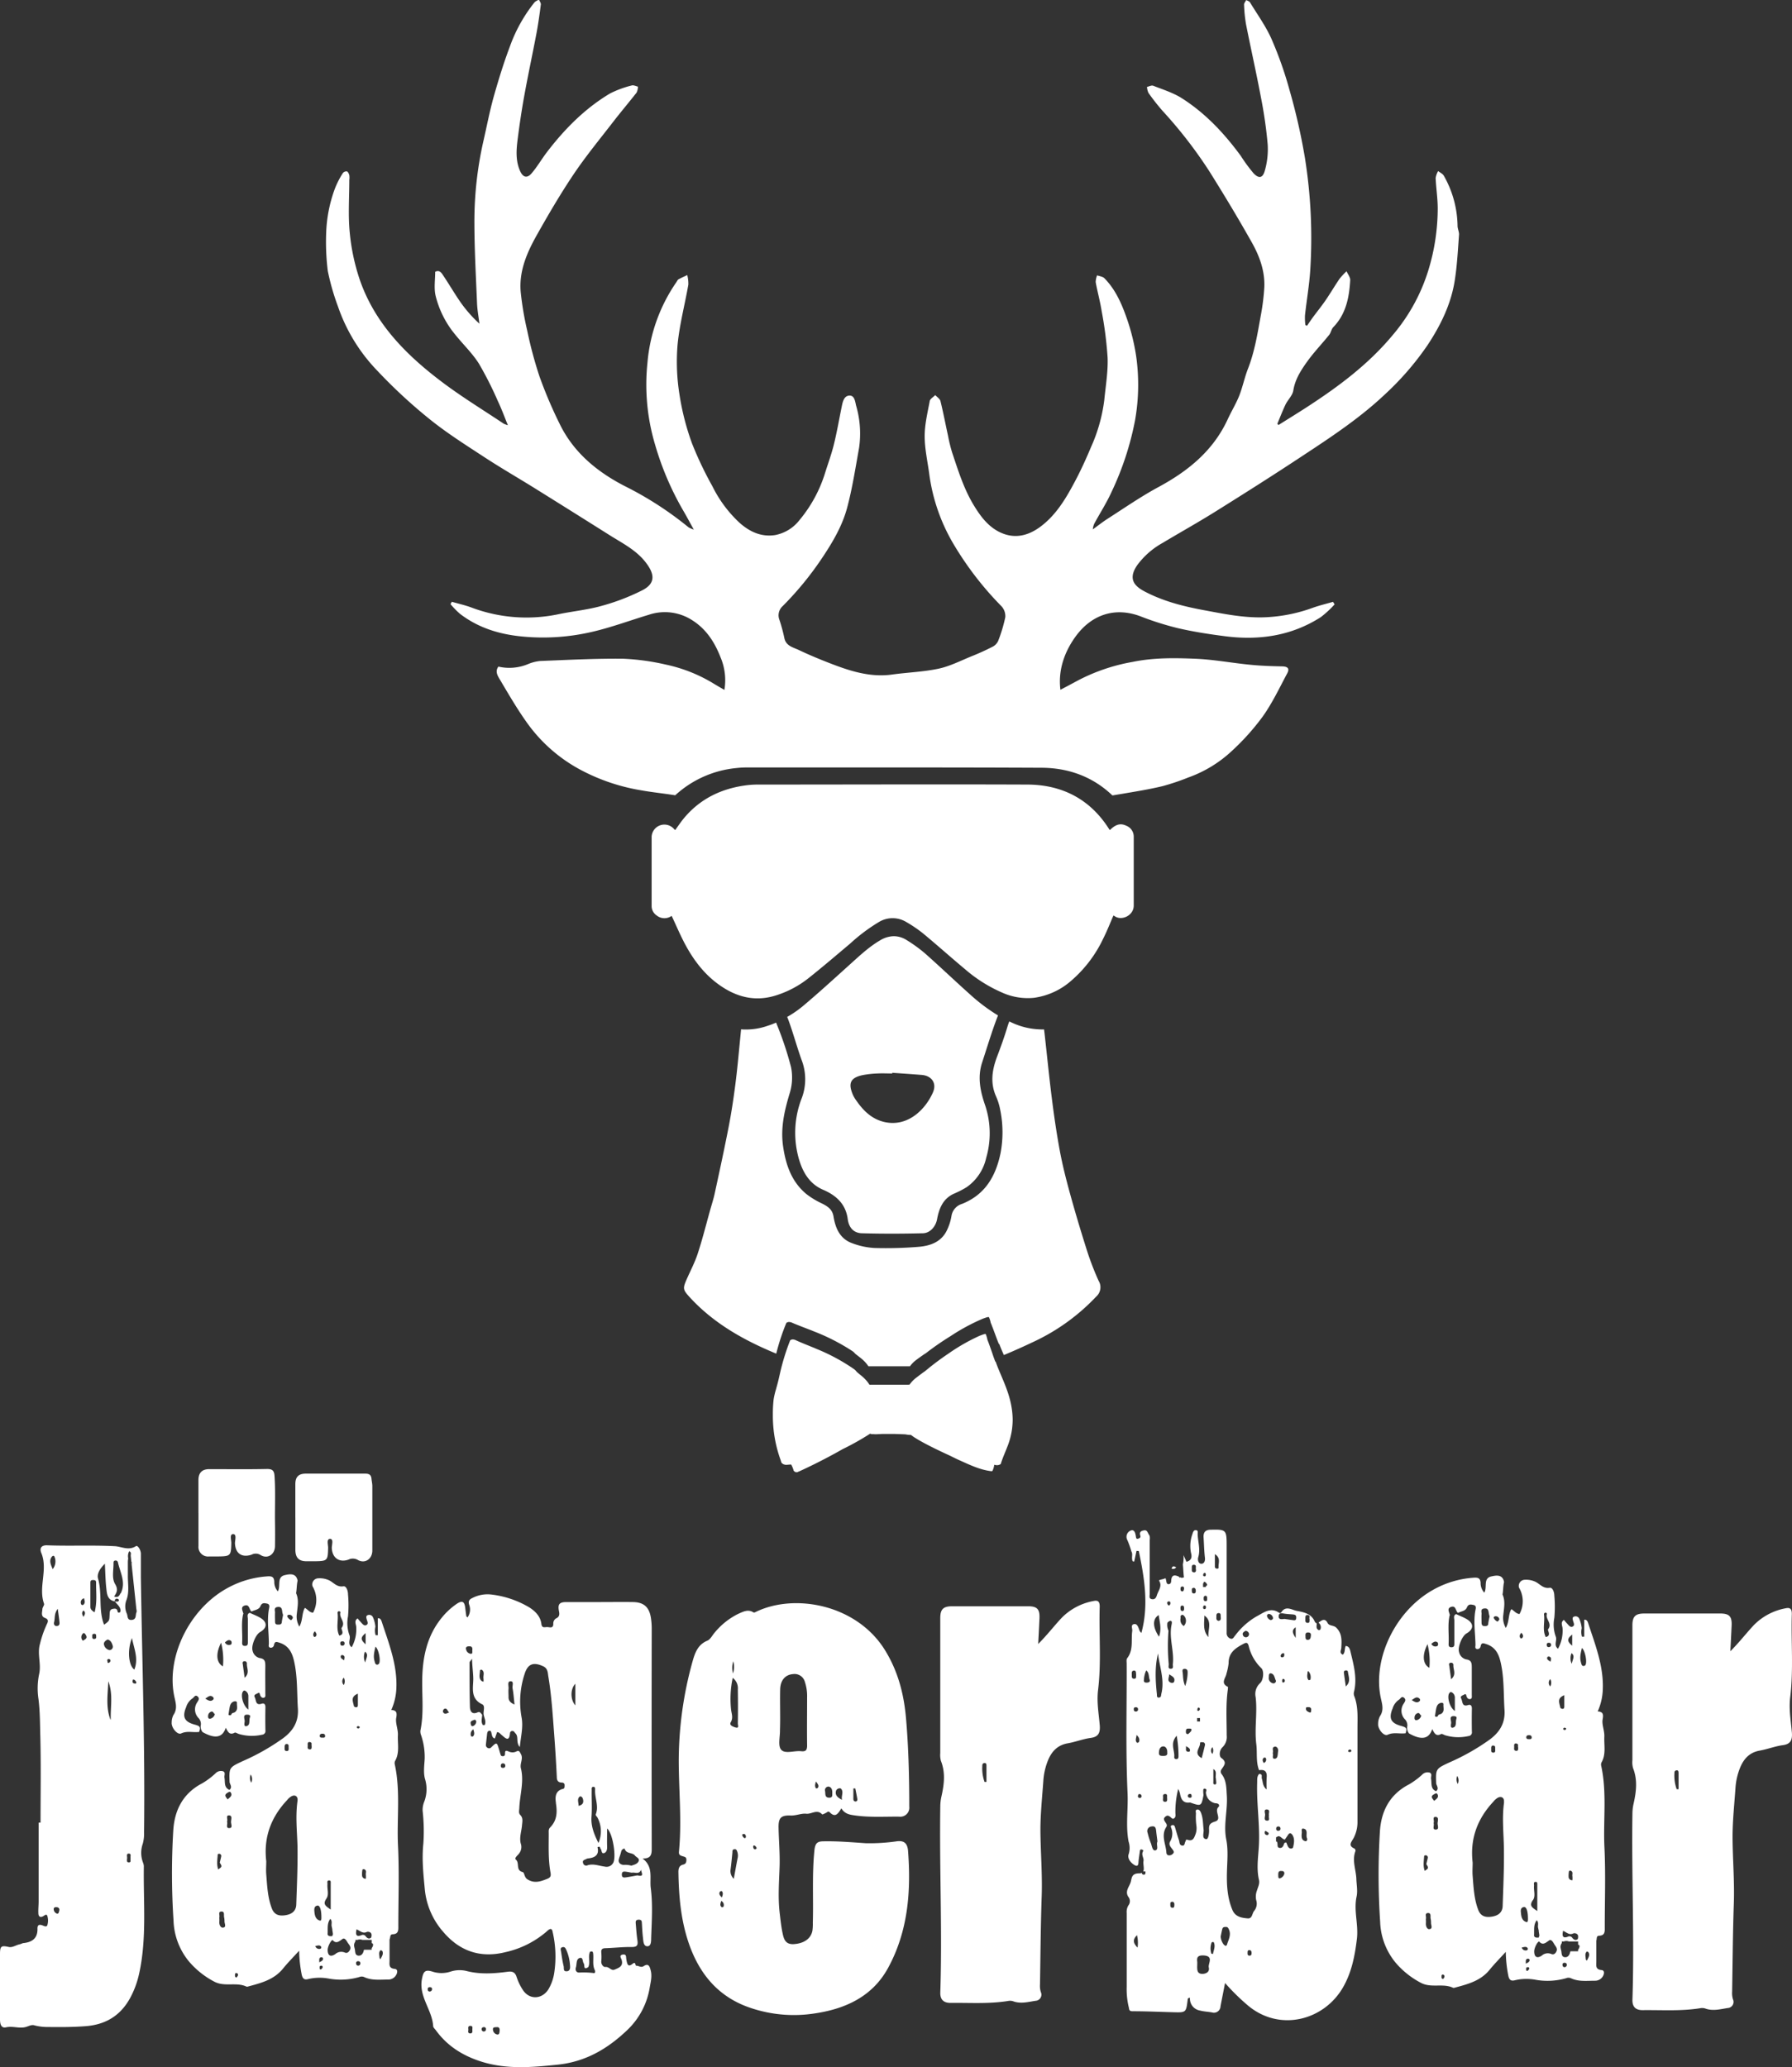
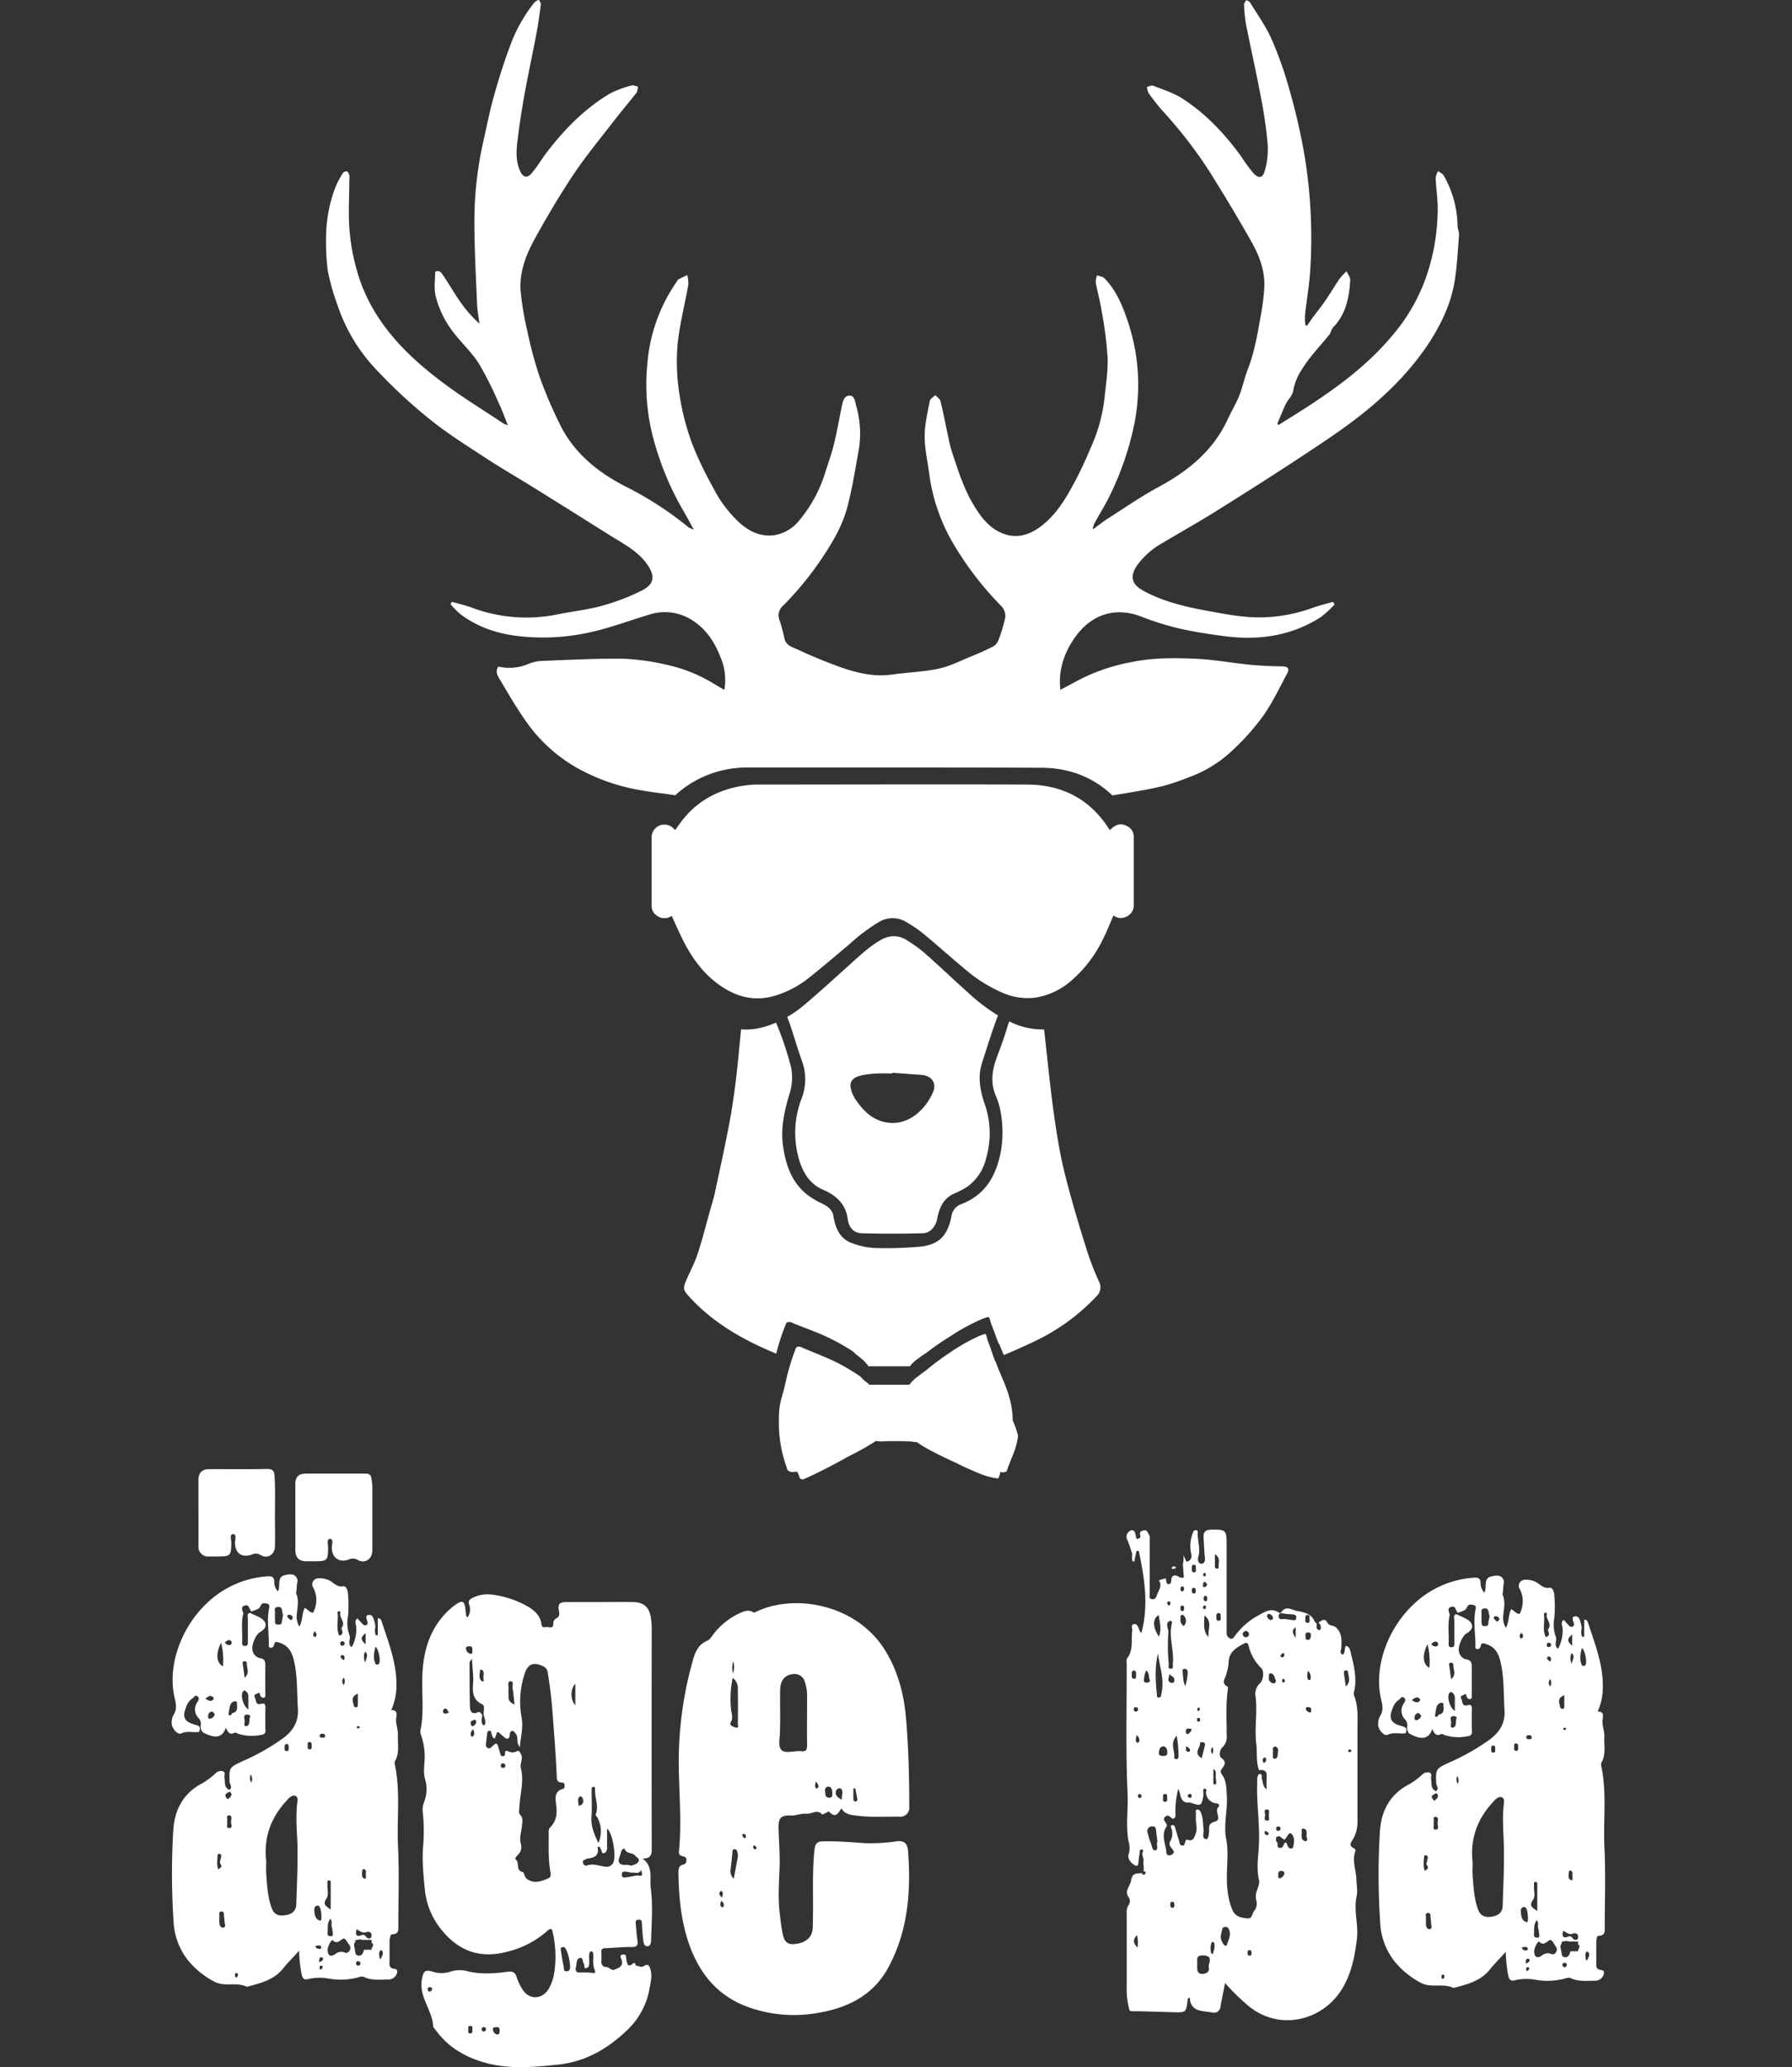
<svg xmlns="http://www.w3.org/2000/svg" viewBox="0 0 561.86 648.22">
  <rect x="0" y="0" width="561.86" height="648.22" fill="#333333" stroke="none" />
  <defs>
    <style>.cls-1{fill:#fff;}.cls-2{clip-path:url(#clip-path);}</style>
    <clipPath id="clip-path">
      <path class="cls-1" d="M277.05,589.19a4.5,4.5,0,0,0-.6.17,3.33,3.33,0,0,0,.68.76c.27.15.55,0,.62-.41a.48.48,0,0,0-.53-.53h-.17" />
    </clipPath>
  </defs>
  <g id="Layer_2" data-name="Layer 2">
    <g id="Layer_1-2" data-name="Layer 1">
      <path class="cls-1" d="M348.06,260.23c1.8-1.78,3.3-2.16,5.1-1.29a3.66,3.66,0,0,1,2.31,3.4c0,7.21,0,14.42,0,21.63,0,3.14-3.87,4.94-6.1,3.24a1.12,1.12,0,0,0-.27-.12c-1.06,2.42-2,4.86-3.19,7.21a39.91,39.91,0,0,1-10.09,13.27,22.14,22.14,0,0,1-11.65,5.32,19.56,19.56,0,0,1-10.08-1.69,45.32,45.32,0,0,1-11.56-7.32c-4.4-3.67-8.67-7.5-13.09-11.16a41.31,41.31,0,0,0-5.24-3.57,8.27,8.27,0,0,0-8.67,0,55.66,55.66,0,0,0-9,6.76c-4.39,3.69-8.74,7.43-13.26,11a31.62,31.62,0,0,1-9.89,5.2c-5.87,1.89-11.28.88-16.33-2.25-5.44-3.37-9.18-8.13-12.09-13.48-1.62-3-2.92-6.1-4.37-9.19a3.86,3.86,0,0,1-4.72-.14,3.52,3.52,0,0,1-1.56-2.92q0-10.86,0-21.71a4,4,0,0,1,7-2.49l.38.37c.93-1.27,1.77-2.55,2.75-3.73,5.12-6.15,11.94-9.45,20.13-10.39a28.45,28.45,0,0,1,3.33-.16c28.09,0,56.18-.11,84.27,0,11,.06,19.56,4.69,25.33,13.58.11.17.22.35.34.52s.09.06.2.13" />
      <path class="cls-1" d="M312.56,319.32q.17-.45.36-.9a56.71,56.71,0,0,1-8.66-6.49c-4.82-4.3-9.48-8.76-14.27-13a45.44,45.44,0,0,0-5.59-4.06,7.63,7.63,0,0,0-4.14-1.3,8.49,8.49,0,0,0-4.28,1.28c-3.54,2.06-6.54,4.92-9.69,7.75-4.78,4.31-9.54,8.67-14.48,12.83a33.68,33.68,0,0,1-5,3.45l.27.67c1.57,4.19,2.71,8.53,4.22,12.74a16.86,16.86,0,0,1,.15,11.89,29.75,29.75,0,0,0-.83,19.7c1.25,4.05,3.41,7.47,7.45,9.2s7.09,4.41,7.72,9.16c.35,2.71,1.86,4.41,4.44,4.48,6.38.18,12.77.16,19.15,0,2.26-.05,4-2.13,4.42-4.36.63-3.37,1.81-6.41,5.19-8a30.26,30.26,0,0,0,4.09-2.09,15.19,15.19,0,0,0,6.12-9.16,27.57,27.57,0,0,0-.27-16.36c-1.55-4.46-2.53-8.9-1-13.56S310.85,323.86,312.56,319.32Zm-20.05,23.24c-2.27,5.18-7.75,10.9-15.11,9.3-4-.88-6.69-3.53-8.92-6.76a10.3,10.3,0,0,1-1-1.65c-1.64-3.73-.89-5.5,3-6.32a30.82,30.82,0,0,1,4.61-.51c1.55-.09,3.1,0,4.66,0,0-.07,0-.15,0-.22,3.08.22,6.16.43,9.24.67S293.8,339.63,292.51,342.56Z" />
      <path class="cls-1" d="M457,70.82a32.71,32.71,0,0,0-4.31-15.72c-.36-.62-1.18-1-1.79-1.45a6.37,6.37,0,0,0-.77,2.17c.14,3.13.63,6.24.65,9.36a66.29,66.29,0,0,1-2.89,19.41,57.36,57.36,0,0,1-11.28,20.55c-7.67,9.23-17.17,16.25-27.14,22.71-2.85,1.84-5.75,3.62-8.62,5.43-.12-.14-.24-.27-.35-.41.84-2,1.61-4,2.55-6,.74-1.52,2.2-2.85,2.45-4.41.56-3.53,2.4-6.35,4.36-9.09,2.09-2.92,4.6-5.52,6.86-8.33.57-.7.7-1.79,1.31-2.44,4-4.13,5-9.32,5.31-14.74.05-.91-.73-1.86-1.14-2.8A21.63,21.63,0,0,0,420,87.42c-1.51,2.22-2.87,4.54-4.39,6.76-1.26,1.84-2.68,3.57-4,5.37-.63.86-1.22,1.75-1.82,2.62l-.51-.27a18.16,18.16,0,0,1-.12-3c.51-4.67,1.32-9.31,1.64-14a159.54,159.54,0,0,0-1.66-35.41,190.85,190.85,0,0,0-4.81-21.19,117.52,117.52,0,0,0-5.68-16.11c-1.78-4-4.43-7.67-6.74-11.46-.21-.34-.77-.48-1.17-.72-.24.47-.7,1-.68,1.42a45.27,45.27,0,0,0,.61,6.15c1.52,7.69,3.25,15.33,4.69,23a138.91,138.91,0,0,1,2.11,14.75,24.39,24.39,0,0,1-.9,8.18c-.69,2.53-2,2.44-3.53.83a49.91,49.91,0,0,1-4-5.45c-5.13-7-11-13.29-18.35-18-2.76-1.78-6-2.79-9.11-4-.52-.21-1.29.22-1.95.36a5.19,5.19,0,0,0,.45,1.87,68.94,68.94,0,0,0,4.36,5.57,140.54,140.54,0,0,1,14.72,19C383.74,61,388.23,68.44,392.48,76c2.43,4.32,4.16,9,3.93,14.12a70.45,70.45,0,0,1-1.14,9c-1,5.59-1.91,11.2-4,16.55-1.08,2.78-1.66,5.74-2.76,8.51-1,2.48-2.41,4.77-3.53,7.2-4.59,10-12.53,16.4-22,21.48-5.51,3-10.68,6.6-16,10-1.5,1-2.89,2.09-4.33,3.14a5.05,5.05,0,0,1,.74-2.33c1.69-3.08,3.6-6.07,5.05-9.26a93.23,93.23,0,0,0,7.43-22.55,64.09,64.09,0,0,0,.4-19.88,65.16,65.16,0,0,0-3.16-12.66c-1.55-4.37-3.49-8.68-6.85-12.08-.53-.53-1.5-.61-2.27-.9a6,6,0,0,0-.45,2.14c.55,3,1.38,6,1.86,9a120.67,120.67,0,0,1,1.88,14.72c.15,4.41-.62,8.86-1.05,13.29a51.45,51.45,0,0,1-4.17,14.74c-1.6,3.82-3.33,7.6-5.29,11.24-2.71,5.06-5.69,10-10.37,13.55-4.1,3.12-8.58,4.14-13.31,1.67-3.37-1.77-5.65-4.78-7.62-8-3.22-5.21-5-11-6.94-16.79a48.47,48.47,0,0,1-1.28-5.22c-.8-3.64-1.49-7.3-2.38-10.91-.18-.72-1.07-1.26-1.63-1.88-.6.62-1.6,1.16-1.73,1.87-.69,3.66-1.59,7.36-1.59,11,0,4,.93,8,1.46,12.05a58.09,58.09,0,0,0,7.36,21.41,101.5,101.5,0,0,0,15.26,19.89,4.56,4.56,0,0,1,1.2,3.41,46,46,0,0,1-2.24,7.46,3.79,3.79,0,0,1-1.73,1.81c-2.15,1.1-4.36,2.11-6.61,3-3.43,1.4-6.8,3.14-10.38,3.9-4.73,1-9.65,1.16-14.47,1.82-7,1-13.49-1.16-19.87-3.65-3.2-1.25-6.38-2.57-9.48-4.05-1.77-.84-4-1.23-4.5-3.75a50.8,50.8,0,0,0-1.55-5.72,3.86,3.86,0,0,1,1-4.25,100.38,100.38,0,0,0,12.69-15.57c3.19-4.8,6.1-9.82,7.57-15.38,1.63-6.12,2.59-12.43,3.72-18.68a31.15,31.15,0,0,0-.92-13.23c-.32-1.28-.46-3.3-2.18-3.18s-2.07,2.14-2.39,3.71c-.78,3.84-1.45,7.7-2.38,11.5-.73,3-1.78,5.87-2.71,8.8a42.73,42.73,0,0,1-8.12,15.05,12.65,12.65,0,0,1-7.58,4.67c-4.43.69-8.12-1.06-11.36-4a39.43,39.43,0,0,1-8.35-11.31A111.56,111.56,0,0,1,217,139.12a79.55,79.55,0,0,1-3.93-15.22,65.07,65.07,0,0,1-.64-15.64c.59-6.37,2.28-12.64,3.39-19a10.64,10.64,0,0,0-.34-3c-.92.44-1.86.84-2.75,1.34-.3.18-.46.6-.68.91A52.22,52.22,0,0,0,203,113.78a65.76,65.76,0,0,0,2.35,25.51,92.08,92.08,0,0,0,8.84,20.77c1.09,1.84,2.07,3.74,3.34,6a7.87,7.87,0,0,1-1.64-.7,106.8,106.8,0,0,0-20-12.93c-8.62-4.44-16-10.47-20.37-19.42a138.88,138.88,0,0,1-6.38-15,129.57,129.57,0,0,1-3.86-14.44,96.51,96.51,0,0,1-2-11.81c-.65-6.61,1.91-12.51,5.05-18.08,3.63-6.45,7.37-12.85,11.5-19,3.79-5.64,8.13-10.92,12.29-16.3,2.44-3.16,5-6.19,7.48-9.34a4.9,4.9,0,0,0,.43-1.87c-.65-.14-1.39-.54-1.95-.37a32,32,0,0,0-6.81,2.51c-7.89,4.71-14.24,11.15-19.79,18.4-1.65,2.16-3,4.53-4.77,6.6-1.44,1.72-2.75,1.33-3.66-.72-1.4-3.17-1.18-6.47-.77-9.74.59-4.67,1.28-9.33,2.13-14,1.17-6.44,2.55-12.84,3.77-19.27.57-3,1-6.1,1.39-9.16.06-.47-.36-1-.56-1.51a4.79,4.79,0,0,0-1.36.75,48,48,0,0,0-7.85,14.11c-1.92,5.08-3.51,10.3-5,15.54-1.3,4.68-2.21,9.48-3.3,14.22a113.85,113.85,0,0,0-2.76,25c0,8.53.48,17.06.83,25.58.09,2.14.49,4.27.75,6.4A41.42,41.42,0,0,1,144.55,95c-1.93-2.75-3.62-5.68-5.49-8.47-.57-.86-1.18-2-2.61-1.3,0,2.47-.41,5,.09,7.35A30.35,30.35,0,0,0,142.79,105c2.4,3,5.29,5.74,7.35,9a110,110,0,0,1,6,11.87c1.11,2.33,2,4.76,3.1,7.47a9.26,9.26,0,0,1-1.29-.47c-6.35-4.25-12.9-8.24-19-12.81-11.49-8.61-21.51-18.62-26.25-32.64a65.51,65.51,0,0,1-3.06-14.65c-.52-5.39-.12-10.86-.12-16.3a6.15,6.15,0,0,0,0-1.55c-.12-.44-.41-1.07-.75-1.17a1.43,1.43,0,0,0-1.28.54,27.38,27.38,0,0,0-2.52,4.94A44.14,44.14,0,0,0,102.27,73a73.54,73.54,0,0,0,.51,12A75,75,0,0,0,106,96.2a54.3,54.3,0,0,0,12.33,20.08,162.25,162.25,0,0,0,16.39,15.17c5.39,4.35,11.3,8.08,17.11,11.88,5.17,3.39,10.53,6.47,15.77,9.73q11.94,7.44,23.83,14.94c3.87,2.41,8,4.53,10.88,8.17,3,3.79,3.31,6.72-.87,8.9A67.9,67.9,0,0,1,188.59,190c-4.37,1.23-9,1.67-13.42,2.59a48.94,48.94,0,0,1-27.39-2.1c-2-.73-4.07-1.2-6.11-1.78l-.42.74a29.37,29.37,0,0,0,2.93,3c5.63,4.33,12.07,6.37,19.1,7.1a67.73,67.73,0,0,0,22.46-1.44c6-1.39,11.78-3.56,17.68-5.33a15.8,15.8,0,0,1,13.65,1.73c4.39,2.79,7,6.88,8.82,11.54a18.4,18.4,0,0,1,1.24,10.29c-1.07-.62-2-1.16-3-1.75a47.79,47.79,0,0,0-15.36-6.19,73.6,73.6,0,0,0-13.39-1.84c-8.66-.09-17.34.37-26,.71a13.21,13.21,0,0,0-3.88,1,15.23,15.23,0,0,1-9.23.76c-1.22,1.62-.07,3.15.65,4.37,2.77,4.69,5.53,9.42,8.73,13.82a48.93,48.93,0,0,0,16.66,14.33,61.59,61.59,0,0,0,18.64,6.26c3.56.64,7.18,1,10.76,1.57a33,33,0,0,1,19-8.52,29.75,29.75,0,0,1,3.75-.2q26.42,0,52.84,0,19.55,0,39.09.09c8.9,0,16.46,3,22.39,8.68l3.14-.52c4.18-.71,8.38-1.39,12.5-2.37a71.86,71.86,0,0,0,8.13-2.73,39.25,39.25,0,0,0,13.65-8.3,74.43,74.43,0,0,0,9.75-10.88c3-4.22,5.24-9,7.67-13.54.79-1.5.07-2.1-1.64-2.13-3.35-.06-6.71-.18-10-.51-5.78-.56-11.54-1.66-17.33-1.89-6.5-.26-13-.35-19.53,1a58.65,58.65,0,0,0-17,5.74c-1.85,1-3.72,2-5.64,3-.79-6.24,1.35-12,4.72-16.65,4.94-6.84,12.26-9.44,20.37-6.39A93,93,0,0,0,369.41,197c4.87,1.12,9.84,1.89,14.81,2.52,10.61,1.35,20.74-.13,29.9-6a32.89,32.89,0,0,0,4.33-4l-.49-.8c-2.11.62-4.26,1.12-6.33,1.86a49.53,49.53,0,0,1-15.46,3c-6.38.18-12.56-1.1-18.78-2.26-6.46-1.2-12.74-2.8-18.58-5.89-3.13-1.66-5.23-3.9-2.23-8.23a24.73,24.73,0,0,1,7.92-6.94c5.45-3.27,11-6.36,16.4-9.73,9.08-5.67,18.13-11.4,27.06-17.3,9.11-6,18.26-12,26.24-19.54a90.4,90.4,0,0,0,13.4-15.48c4.06-6.14,7.33-12.78,8.5-20.14.76-4.76,1-9.61,1.36-14.42C457.53,72.73,457,71.77,457,70.82Z" />
      <path class="cls-1" d="M344.47,401.65a87.25,87.25,0,0,1-4-10.58q-2.7-8.51-5.07-17.12c-1.17-4.28-2.26-8.58-3.08-12.94-1-5.37-1.79-10.78-2.48-16.21-.85-6.65-1.5-13.33-2.25-20-.07-.67-.16-1.34-.24-2-.33,0-.67,0-1,0a22.66,22.66,0,0,1-9.27-2.21l-.63-.3c-.21.54-.41,1.09-.58,1.67-.92,3.06-2,6.08-3.13,9.06-1.62,4.2-2.37,8.37-.47,12.71A19.34,19.34,0,0,1,313.6,348a35.22,35.22,0,0,1,.1,13.65c-1.53,7.28-4.87,13-12.09,15.87a4.69,4.69,0,0,0-3.27,3.68,16.37,16.37,0,0,1-1.51,4.72c-1.77,3.56-5.18,4.75-8.75,5.05a124.85,124.85,0,0,1-13.95.37,23.25,23.25,0,0,1-6.94-1.5c-3.83-1.36-5.25-4.69-5.85-8.38-.36-2.22-1.81-3.16-3.59-4.06a25.42,25.42,0,0,1-4.86-2.93c-4.71-3.86-6.52-9.21-7.36-15s.42-11.2,2.08-16.69a16.58,16.58,0,0,0,.41-8.15,104.66,104.66,0,0,0-4.47-13.43c-.06-.18-.14-.36-.21-.54-.86.38-1.74.72-2.64,1a20.51,20.51,0,0,1-6.72,1.17c-.54,0-1.09,0-1.62-.07-.13,1.3-.25,2.61-.38,3.9-.44,4.5-.85,9-1.43,13.48s-1.23,8.81-2.08,13.18c-1.36,7-2.88,14-4.38,20.92-.38,1.75-.94,3.46-1.42,5.18-1.28,4.55-2.42,9.15-3.89,13.63-.92,2.83-2.34,5.5-3.54,8.24s-1.08,3.19.93,5.4c7.56,8.29,17.08,13.59,27.21,17.78a67.48,67.48,0,0,1,3.11-9.49l.07-.17.16-.09a1.43,1.43,0,0,1,.7-.18,2.88,2.88,0,0,1,1.15.33h0c1.81.76,3.92,1.56,5.92,2.33h0l.59.25a64.21,64.21,0,0,1,12.2,6.24h0a3.75,3.75,0,0,1,.7.62c.17.28,1.58,1.23,2.35,1.93a10.14,10.14,0,0,1,1.95,2.2l6.82,0,3.92,0h1.7l.58,0a9.57,9.57,0,0,1,1.86-1.91c.33-.25,2.32-1.72,3.11-2.18A88.61,88.61,0,0,1,298,419a62.84,62.84,0,0,1,10.11-5.47h0s1.2-.45,1.57-.52l.38,0,.15.35a6.18,6.18,0,0,1,.4,1.38c.45,1.06,1.07,2.75,1.61,4.21.28.75.53,1.43.73,1.92.09.24.18.44.24.57l0,0,.12,0,.08.22c.4,1.06.87,2.14,1.36,3.25,3.19-1.32,6.35-2.75,9.47-4.23a64.27,64.27,0,0,0,19.46-14.08A3.89,3.89,0,0,0,344.47,401.65Z" />
-       <path class="cls-1" d="M317.51,445.39c0-7.46-3.39-12.92-5.25-18.17l-.08-.22-.12-.05h0c-.06-.13-.14-.34-.23-.59-.19-.5-.44-1.19-.7-2-.52-1.49-1.12-3.21-1.56-4.3a6.61,6.61,0,0,0-.39-1.41l-.14-.36-.37.05c-.36.07-1.48.52-1.52.53h0a59.81,59.81,0,0,0-9.77,5.58A84.69,84.69,0,0,0,290,430c-.76.48-2.69,2-3,2.23a10,10,0,0,0-1.81,1.94l-.55.05h-5.44l-6.59,0a10.5,10.5,0,0,0-1.88-2.25c-.75-.71-2.11-1.68-2.28-2a3.69,3.69,0,0,0-.67-.64h0a61.2,61.2,0,0,0-11.8-6.36l-.57-.25h0c-1.93-.79-4-1.6-5.72-2.38h0a2.81,2.81,0,0,0-1.1-.33,1.31,1.31,0,0,0-.69.19l-.15.09-.07.17a70.73,70.73,0,0,0-3.08,10h0c-.11.49-.45,2-.65,2.8s-.45,1.66-.64,2.37h0a24.21,24.21,0,0,0-.74,3.14h0a37.91,37.91,0,0,0-.25,4.45v.66a40.8,40.8,0,0,0,2.45,14l.22.74.07.08a1.85,1.85,0,0,0,1.47.63c.49,0,1-.09,1.53-.09a8.8,8.8,0,0,1,.73,1.72l0,.15.11.11a1.13,1.13,0,0,0,.82.44c.46,0,.57-.22.67-.21l.05,0h0c4.82-2.18,10-4.88,13.69-7l.1-.05h0l0,0a83.33,83.33,0,0,0,8.62-4.85c.39.27.89.1,1.44.2,1,0,2.18-.11,2.81-.1h.08l2,0h1.16s3.53.11,3.57.14h0a10.27,10.27,0,0,0,1.4.17l.31,0c2.71,2.16,10.66,5.78,11.78,6.3h0c1.12.52,2.23,1.11,3.4,1.63,3.08,1.36,6.33,3,10,3.44l.27,0,.17-.23a6.33,6.33,0,0,0,.5-1.79,3.09,3.09,0,0,0,.85.14,1.94,1.94,0,0,0,1-.26l.17-.09.06-.19c.62-1.94,1.38-3.57,2.09-5.43a23.12,23.12,0,0,0,1.41-5.42l-.48-.06.48.06A25.86,25.86,0,0,0,317.51,445.39Z" />
+       <path class="cls-1" d="M317.51,445.39c0-7.46-3.39-12.92-5.25-18.17l-.08-.22-.12-.05h0c-.06-.13-.14-.34-.23-.59-.19-.5-.44-1.19-.7-2-.52-1.49-1.12-3.21-1.56-4.3a6.61,6.61,0,0,0-.39-1.41l-.14-.36-.37.05c-.36.07-1.48.52-1.52.53h0a59.81,59.81,0,0,0-9.77,5.58A84.69,84.69,0,0,0,290,430c-.76.48-2.69,2-3,2.23a10,10,0,0,0-1.81,1.94l-.55.05h-5.44l-6.59,0c-.75-.71-2.11-1.68-2.28-2a3.69,3.69,0,0,0-.67-.64h0a61.2,61.2,0,0,0-11.8-6.36l-.57-.25h0c-1.93-.79-4-1.6-5.72-2.38h0a2.81,2.81,0,0,0-1.1-.33,1.31,1.31,0,0,0-.69.19l-.15.09-.07.17a70.73,70.73,0,0,0-3.08,10h0c-.11.49-.45,2-.65,2.8s-.45,1.66-.64,2.37h0a24.21,24.21,0,0,0-.74,3.14h0a37.91,37.91,0,0,0-.25,4.45v.66a40.8,40.8,0,0,0,2.45,14l.22.74.07.08a1.85,1.85,0,0,0,1.47.63c.49,0,1-.09,1.53-.09a8.8,8.8,0,0,1,.73,1.72l0,.15.11.11a1.13,1.13,0,0,0,.82.44c.46,0,.57-.22.67-.21l.05,0h0c4.82-2.18,10-4.88,13.69-7l.1-.05h0l0,0a83.33,83.33,0,0,0,8.62-4.85c.39.27.89.1,1.44.2,1,0,2.18-.11,2.81-.1h.08l2,0h1.16s3.53.11,3.57.14h0a10.27,10.27,0,0,0,1.4.17l.31,0c2.71,2.16,10.66,5.78,11.78,6.3h0c1.12.52,2.23,1.11,3.4,1.63,3.08,1.36,6.33,3,10,3.44l.27,0,.17-.23a6.33,6.33,0,0,0,.5-1.79,3.09,3.09,0,0,0,.85.14,1.94,1.94,0,0,0,1-.26l.17-.09.06-.19c.62-1.94,1.38-3.57,2.09-5.43a23.12,23.12,0,0,0,1.41-5.42l-.48-.06.48.06A25.86,25.86,0,0,0,317.51,445.39Z" />
      <polygon class="cls-1" points="242.5 438.75 242.5 438.75 242.5 438.75 242.5 438.75" />
      <path class="cls-1" d="M277.05,589.19a4.5,4.5,0,0,0-.6.17,3.33,3.33,0,0,0,.68.76c.27.15.55,0,.62-.41a.48.48,0,0,0-.53-.53h-.17" />
      <g class="cls-2">
-         <rect class="cls-1" x="276.45" y="589.18" width="1.31" height="1.1" />
-       </g>
+         </g>
      <path class="cls-1" d="M92.6,475.79c0-3.45,0-6.89,0-10.34,0-2.36,1-3.36,3.4-3.36,6.14,0,12.28,0,18.42,0,1.32,0,1.95.36,2.06,1.65.07.74.25,1.48.26,2.22q0,10.13,0,20.23c0,2.65-2.24,4.22-4.51,3a3.11,3.11,0,0,0-3-.12c-2.91,1-5.08-.58-5.2-3.69,0-1,.64-2.83-.55-2.82s-.58,1.83-.6,2.82c-.1,4-.18,4.15-4.33,4.19H96.08c-2.38,0-3.46-1.12-3.47-3.58,0-3.37,0-6.74,0-10.11" />
      <path class="cls-1" d="M62.22,474.45c0-3.45,0-6.89,0-10.33q0-3.42,3.37-3.43c6.06,0,12.13.08,18.19-.05,1.72,0,2.18.62,2.29,2.13.34,4.86.08,9.72.15,14.58q.06,3.7,0,7.41c0,2.69-2.31,4.22-4.54,2.85a2.8,2.8,0,0,0-2.82-.09c-3.06,1-5.06-.4-5.19-3.59,0-1,.62-2.86-.57-2.87s-.55,1.83-.57,2.82c-.1,4-.22,4.14-4.32,4.19H65.53a3,3,0,0,1-3.3-3.29c0-3.44,0-6.89,0-10.33" />
      <path class="cls-1" d="M201.83,616.53c-.85.56-1.56-.14-2.33-.12-.45-.11-.07-1.08-.87-.82-1.48,1.2-1.91,1-2.26-1.25-.12-.71.1-1.63-1.12-1.43s-.54,1.1-.38,1.55c.7,2.09-.82,2.6-2.18,3.17-1.09.46-1.72-1-2.9-.83-.59.06-1.37-.8-1.26-1.84a15.22,15.22,0,0,0,0-2.7c-.07-.94.23-1.31,1.23-1.35,2.77-.08,5.54-.42,8.31-.37,1.7,0,2-.57,1.79-2.07-.26-1.7-.37-3.43-.52-5.14-.06-.69-.14-1.35.93-1.36s.94.67,1,1.35c.08,1.42.15,2.84.32,4.25.13,1.09.12,2.74,1.39,2.73s1.16-1.8,1.19-2.73c.18-5.17.53-10.37-.13-15.5-.41-3.09.91-6.68-2.58-9.3,2.61.08,2.89-1.2,2.88-3.06q-.07-34.53,0-69.07a21.53,21.53,0,0,0-.3-3.58c-.58-3.21-2.28-4.64-5.58-4.69s-6.74,0-10.12,0c-3.6,0-7.2,0-10.8,0-2.16,0-2.66.71-2.32,2.65.17.9.4,1.91-.85,2.46a1.84,1.84,0,0,0-.89,1.73c0,1.56-1.18,1-1.94,1s-1.62.42-1.8-1c-.29-2.32-1.83-3.89-3.7-5.12A30.17,30.17,0,0,0,154,500a10.3,10.3,0,0,0-5.9,1.1c-.93.43-1.36.94-1,2.09a4.26,4.26,0,0,1-.52,4c-.19-.2-.35-.3-.37-.41-.12-.81-.23-1.63-.32-2.45-.24-2.24-1-2.59-2.89-1.26a22.19,22.19,0,0,0-4.57,4.3c-4.57,5.65-5.93,12.28-6.05,19.34-.08,5.31.54,10.65-.56,15.92a3.12,3.12,0,0,0,.22,1.52,21.1,21.1,0,0,1,1.11,7.5c-.13,2-.44,4.38.13,6.27A11,11,0,0,1,133,565a6.84,6.84,0,0,0-.49,2.82,57.66,57.66,0,0,1,.23,10.26c-.51,4.81,0,9.56.45,14.35a23.6,23.6,0,0,0,5.8,13.38c5.16,6.07,11.71,8.3,19.56,6.32a29.46,29.46,0,0,0,12.73-6.36c.65-.57,1.7-1.7,2,.07a34.18,34.18,0,0,1,.53,12.55,14.38,14.38,0,0,1-1.9,5.48c-2.11,3.21-6.08,3.22-8.06,0A16.71,16.71,0,0,1,162,620c-.47-1.53-1.29-1.9-2.79-1.71-4.24.56-8.51.87-12.73-.18a9.23,9.23,0,0,0-5.31.17,9.14,9.14,0,0,1-5.71-.07c-2.24-.67-2.75.09-3.18,2.44-1,5.47,3.21,9.58,3.53,14.67,0,.45.53.89.84,1.31,3.66,5.07,8.69,8.13,14.58,9.94,7.81,2.39,15.67,1.69,23.62.86,8.76-.9,15.71-5,21.86-10.89a23.56,23.56,0,0,0,7-13.29c.32-1.81.82-3.66.26-5.55C203.68,616.53,203.24,615.58,201.83,616.53ZM201,586.27c0,.87,1.24,2.39-1.14,1.8-1.17.21-2.32.44-3.49.61-.64.08-1.39.23-1.4-.84s.66-1,1.35-.91,1.16.21,1.75.31C199.06,587,200.41,587.93,201,586.27Zm-6.88-3.63a17.15,17.15,0,0,0,.67-2.14c.17-.61,1-1,1.07-.73.54,1.64,2.42,1.05,3.21,2.08.45.59,1.68.89,1.1,1.91-.44.79-1.43,1-2.22,1.27a6.87,6.87,0,0,0-2.42-.24C194.6,584.74,193.55,584.09,194.16,582.64ZM138.9,536.83a1,1,0,0,1,.33-.93c1-.49,1,.69,1.6,1.05C140.09,537.3,139.34,537.72,138.9,536.83Zm-4.05,87.66a.6.6,0,0,1-.74-.61c-.05-.43.13-.73.59-.75s.71.14.76.51S135.27,624.42,134.85,624.49Zm13.25,12.13c.05.55,0,1.09-.78,1s-.45-.81-.48-1.25-.2-1.11.68-1.1S148.05,636.1,148.1,636.62Zm3.67.4a.66.66,0,0,1-.75-.62.61.61,0,0,1,.6-.73.59.59,0,0,1,.74.58C152.34,636.65,152.23,637,151.77,637Zm4.88-.13c-.05.52-.1,1.18-.76,1.08a1.63,1.63,0,0,1-1.33-1.54c-.08-.76.52-.73,1.17-.76C156.53,635.58,156.72,636.11,156.65,636.89Zm28.81-67.23c.21-2.75,0-5.53.06-8.3,0-.41-.14-1,.49-1.05s.59.55.57,1c-.11,2.51,1.21,5,.25,7.52-.19.49.35.77.52,1.16a9.14,9.14,0,0,1,.28,7.92C186.26,575.15,185.24,572.63,185.46,569.66ZM183.71,583a1.62,1.62,0,0,1,.63-.24c2.19-.21,3.61-1.08,3-3.51.92-.49.76.26,1,.53.4.43.14,1.6,1.1,1.29.68-.23.94-1,.92-1.88-.07-1.81,0-3.62,0-5.81,1.86,1.56,3,9.46,1.79,10.94a2.32,2.32,0,0,1-2.52,1c-1.74-.2-3.53-1-5.36-.43a1,1,0,0,1-1.44-.63C182.5,583.34,183.23,583.24,183.71,583Zm-2-19.59c.28-.27.81,0,1,.53.41,1.2.1,2-1.3,2.34C181.44,565.24,180.84,564.2,181.73,563.38ZM160,527.21c1.28-.08.56,1.4.7,2.16.31,1.59.41,3.22.62,5.13-1.52-.64-1.92-1.42-1.87-2.5,0-.82-.08-1.66,0-2.46S159,527.28,160,527.21Zm-9.55-3.27a.44.44,0,0,1,.69-.29c.92.75.29,1.8.45,2.7a5.47,5.47,0,0,1,0,1,2.82,2.82,0,0,1-.63-.27C150,526.18,150.45,525,150.49,523.94Zm-4.36-6.84c-.08-.69.39-.87,1-.84.89-.1,1.1.45,1,1.22-.06.44.24,1.24-.6,1.09A1.66,1.66,0,0,1,146.13,517.1Zm2.15,27.41c-.08.08-.53,0-.56-.12a1.8,1.8,0,0,1,.73-2.12C148.65,543.13,148.93,543.86,148.28,544.51Zm.13-3.29c-.61.27-.7-.33-.79-.73-.19-.84.56-.93,1-1.14s.67.1.75.55A1.68,1.68,0,0,1,148.41,541.22Zm3.6-.33a.7.7,0,0,1-.6,0c-.64-1-.23-2.1-.19-3.17-.39-.41-.64-1.11-1.42-.77-1.81.81-2.38-.38-2.42-1.73-.13-4.63-.11-9.26-.12-13.89,0-.23.29-.47.78-1.2.07,2.53.36,4.35.39,6.28,0,2.74-1,6.22,2.76,8,1.11.51.29,2.2.51,3.32S152.47,539.78,152,540.89Zm5.57,13.46c-.48-.05-.54-.41-.51-.79s.29-.63.72-.6a.67.67,0,0,1,.68.7C158.45,554.19,158.09,554.41,157.58,554.35Zm16.74,11c.49,2.93.37,5.51-1.81,7.71-.55.56-.42,1.24-.42,1.9,0,4.12-.19,8.25.57,12.33.21,1.17-.2,1.56-1.19,1.93-2,.79-3.94,1.47-6.11.06-1-.66-.83-2.09-1.47-2.25-2.23-.56-.88-2.81-2.08-3.87-.6-.53.48-1.27.88-1.82a3.31,3.31,0,0,0,.64-3.23c-.52-1.86.22-3.83.38-5.76.09-1.11.4-2.23-.52-3.19-.62-.65-.37-1.31-.33-2.18.17-4.16,1.55-8.34.5-12.47-.39-1.58.83-3,0-4.48-.4-.7-.51-1.31-1.52-.76a2.72,2.72,0,0,1-2.2,0c-.67-.25-1.3-.62-1.25.6,0,.52-.17.87-.77.83s-.59-.4-.71-.75-.25-.86-.38-1.29c-.72-2.4-.73-2.41-2.48-.73a.85.85,0,0,1-1,.22,1,1,0,0,1-.66-1.07c.11-1.12.25-2.23.37-3.35.06-.46.15-.94.72-1s.6.53.71,1c.14.58.23,1.21,1,1.43l.71-2c.69,0,1,.57,1.47.93,1.17,1,2.34,2.23,2.58-.63a.71.71,0,0,1,.77-.66c.53,0,.65.49,1,.81,1,1.11,0,2.75,1.3,4.22.32-3.36,1.13-6.3.55-9.32a27.65,27.65,0,0,1,.93-13.52c1-3.3,2.82-3.87,5.82-2.5,1.5.68,1.45,2,1.64,3.18,1,6,1.38,12.06,1.83,18.1q.51,6.72.83,13.46c0,1.1.4,1.7,1.52,1.74.63,0,1,.33.92,1,0,.44,0,.89-.57,1C174,561.57,174.05,563.73,174.32,565.38Zm3.43,52.78c-1.24.15-.81-1-1-1.63-.35-1.45-.56-2.94-.78-4.41-.07-.54-.43-1.3.43-1.5s1,.54,1.26,1a13.77,13.77,0,0,1,1.09,4.55C178.81,617.08,178.81,618,177.75,618.16Zm2.68-83.37c-1.6-1.77-1.59-5.18,0-6.77Zm5.64,83.93a26.69,26.69,0,0,0-4.47-.14c-.88,0-1.27-.77-1-1.61.34-1,0-2.54,1.15-2.94s.88,1.06,1.3,1.66-.22,2.28,1.44,1.17h0c.73-1.54-.18-3.27.56-4.8h0c.92-.35.94.23,1,.9.11,1.6-.27,3.23.45,4.79C186.65,618.09,186.74,618.81,186.07,618.72Z" />
      <path class="cls-1" d="M425.33,594.78c.4-1.85,0-3.72-.06-5.59-.11-2.91-1.42-5.79-.28-8.75a.85.85,0,0,0-.3-.77c-2.21-.94-.88-2.15-.28-3.3a10.77,10.77,0,0,0,1.21-5.18c0-9.75,0-19.49,0-29.24,0-3.44.27-6.91-1.06-10.22a2.25,2.25,0,0,1,0-1.31c1-4.26-.13-8.33-1.11-12.41-.18-.76-.38-1.78-1.52-1.88-.43.92-.1,2-.9,2.74-1.18-.51-.54-1.35-.49-2.12.13-2.27.31-4.52-1.6-6.38-.83-.8-2.17-.44-2.68-1.44-.73-1.4-1.55-1.06-2.51-.37l-.36.26a1.79,1.79,0,0,1,.65,2,.49.49,0,0,1-.72.28c-.77-.54-.47-1.29-.47-2.09-.24,0-.48-.19-.74-.75-1-2.22-3.34-2.73-5.44-3.11-1.62-.29-3.59-1.84-5,.53a.54.54,0,0,1-.55.1c-2.76-2-5,0-7.19,1.11a22.45,22.45,0,0,0-6.53,5.8,2.17,2.17,0,0,1-.24.29c-.36.48-.67,1.17-1.46.81A1.77,1.77,0,0,1,384.6,512c0-.44,0-.9,0-1.35q0-13,0-26.09c0-4.82-.2-5-4.92-4.88-1.79,0-2.42.83-2.31,2.49.14,2.09.17,4.2.42,6.28.14,1.15-.34,2-1.25,1.9s-1.05-1.41-.86-2c.77-2.47-.09-4.85-.17-7.26,0-.44.23-1.19-.51-1.27s-.95.65-1.12,1.2a10.93,10.93,0,0,0-.44,6c.37,1.36.06,2.34-1.45,2.71l-.91-2.08a10.24,10.24,0,0,1-.21,2.94c.15,1.39.16,2.74.34,4a1.23,1.23,0,0,1-1.34-.07c0,.1-.05.2-.07.3a3.17,3.17,0,0,1-.14-.4c-1.39-.66-2.37-.64-2.45,1.34,0,.41-.16.93-.73,1s-.74-.48-.8-.89-.15-.68-.24-1c-.65.35-1.42.37-2.08.7,1.2,1.77-.2,3.18-.66,4.73-.24.78-.65,1.33-1.59,1.15s-.63-1.06-.63-1.62c0-5.52,0-11.05,0-16.57,0-.66.2-1.39-.23-2s-.53-1.53-1.51-1.38-1.57.51-1.21,1.65c.22.71-.41.91-.85,1s-.48-.39-.54-.74c-.15-1-.44-2.29-1.59-1.86a2.11,2.11,0,0,0-1.08,3,28,28,0,0,1,1.26,3.56c.46.74.13,1.56.23,2.33.06.41,0,.92.66.82l.72-3.32.72.05c1.77,8.49,3.17,17,.81,25.67a1.88,1.88,0,0,1-.68-1c-.32-.84-.65-2-1.7-1.74s-.38,1.41-.49,2.16c-.4,2.85.43,5.92-1.58,8.51-.31.39-.17,1.16-.17,1.75.06,13.49-.34,27,.28,40.48.24,5.09-.63,10.19.32,15.26a6.51,6.51,0,0,1,.05,3.89c-.48,1.26.41,2.58,1.65,3.39.89.58,1.33.43,1.4-.71s.3-2.38.45-3.57c0-.32.19-.59.55-.5s.63.23.41.62c-.6,1.06.35,2.06.17,3s.34,2.44-.08,3.26a.5.5,0,0,1,.13,0c.33,0,.57.08.55-.14.09,1-.13,1.14-.46,1.14s-.61-.09-.65-.46c0,0,0-.07,0-.11a1.71,1.71,0,0,1-.83.17c-2.28,0-2.32,1.26-2.62,2.55-.38,1.58-2,3-.78,4.83a2.16,2.16,0,0,1,0,2.68,3.92,3.92,0,0,0-.53,2.37c0,7.72,0,15.44,0,23.16a24.25,24.25,0,0,0,.67,6.47c.13.49,0,1.19,1.15,1.18,4.27,0,8.54.2,12.81.31,4,.11,4,.1,4.5-4,.05-.33.19-.54.71-.53a3.76,3.76,0,0,0,3.15,4c1.22.32,2.51.37,3.76.59a2.07,2.07,0,0,0,2.67-1.94c.45-2.36.92-4.71,1.42-7.29a68.06,68.06,0,0,0,7.24,7.11c10,8.33,23.92,4.57,29.83-5.89,2.68-4.73,3.66-9.9,4.29-15.23C425.94,603.4,424.41,599.12,425.33,594.78Zm-70.47-69.53c0-.56-.16-1.33.65-1.39s.61.77.72,1.28c-.1.51.23,1.32-.72,1.28C354.81,526.39,354.85,525.76,354.86,525.25Zm.63,10.84c-.05-.42.09-.73.56-.74s.73.14.77.59a.65.65,0,0,1-.49.74C355.72,536.78,355.54,536.49,355.49,536.09Zm1,10.38c-.75-.72-.13-1.6-.15-2.44.71.65,1.14,1.36.74,2.25C357,546.41,356.55,546.55,356.48,546.47Zm.91,17.32c-.43,0-.7-.23-.6-.71a.89.89,0,0,1,.29-.51c.75,0,.8.36.82.64A.49.49,0,0,1,357.39,563.79Zm-.72,46.94c-1.5-1.49-1.52-2.58-.19-3.91A10.24,10.24,0,0,1,356.67,610.73Zm41.1-104.65a1.47,1.47,0,0,1,1.35,1.24c.07.29-.23.68-.75.7a1.73,1.73,0,0,1-1.15-1.39C397.21,506.45,397.59,506.07,397.77,506.08Zm-1.47,45.08a.63.63,0,0,1,.57.11,1.12,1.12,0,0,1-.64,1.56C395.86,552.23,395.67,551.66,396.3,551.16Zm-5.79-39.77a1.17,1.17,0,0,1,1.1.94,1,1,0,0,1-.88,1.08,1,1,0,0,1-1.09-.89C389.52,511.93,390.09,511.67,390.51,511.39Zm-7.79-4.57c0,.54.25,1.25-.6,1.44-.74-.07-.78-.59-.75-1.13s-.16-1.31.76-1.3C382.74,505.84,382.75,506.38,382.72,506.82Zm-1.82-19.48c2,1.26,1,2.87,1.17,4.22,0,.32-.38.38-.69.3a.59.59,0,0,1-.48-.64Zm-.48,71.51v-4.11c1.07.6.72,1.53.75,2.33s.14,1.34.17,2a.44.44,0,0,1-.57.48C380.36,559.47,380.42,559.14,380.42,558.85Zm-.31-11a2.23,2.23,0,0,1,0,2.14A1.54,1.54,0,0,1,380.11,547.9Zm-1.19-34.47c-1.87-1.95-1.35-4.41-1.3-6.79C380.26,508.48,378.6,511.13,378.92,513.43Zm-1.71-9.38c0-.18.14-.49.29-.53a.43.43,0,0,1,.6.42c0,.31,0,.62-.39.68S377.21,504.33,377.21,504.05Zm.84-1.94c-.66.09-.66-.41-.67-.86s.1-.73.56-.82c.48.07.55.42.53.81S378.59,502,378.05,502.11Zm-.79-8.4a.62.62,0,0,1,.35-.43c.4-.1.39.27.48.52-.09.25-.07.62-.48.55S377.19,494,377.26,493.71Zm-.07,2.85h.16c0-.28.09-.63.45-.43a1.43,1.43,0,0,1,.65.82c.06.22-.13.36-.36.44v.32h-.9Zm0,49.8a.76.76,0,0,1,.58,1c-.3,1.29-.63,2.57-1,4-2.72-1.53-.45-3.17-.52-4.68C376.24,546.22,376.82,546.28,377.18,546.36Zm-1.75-10.43c0-.16.2-.43.31-.43.35,0,.48.26.41.71-.08.07-.22.31-.38.32C375.32,536.57,375.42,536.17,375.43,535.93Zm-.11,2.86h.9v1.08h-.9Zm-1.65-47.06c-.05-.45,0-1,.56-1,1,0,.61.77.69,1.28s.11,1.17-.67,1.08S373.73,492.24,373.67,491.73Zm1.24,7.09c0,.46-.07.92-.65.9s-.58-.51-.6-1,.12-.72.56-.76S374.94,498.32,374.91,498.82Zm-1.26,64.38c-.06.29-.09.59-.49.59s-.75-.14-.74-.59.31-.62.75-.61S373.55,563,373.65,563.2Zm-1.82-15.59c.91.5,1.4.83,1.22,1.54,0,.12-.39.26-.56.22C371.47,549.12,372,548.36,371.83,547.61Zm1.72-5.05c-.11.5-.68.89-1,1.24-.72.07-.72-.34-.75-.69,0-.57.06-1.06.77-1C373,542.08,373.7,541.93,373.55,542.56Zm-1.2-18.28a13.07,13.07,0,0,1-.77,4.46c-.81-1.83-.6-3.18-.82-4.46-.08-.47,0-.91.62-.92S372.4,523.66,372.35,524.28Zm-1.61-26.76c.44.06.54.44.47.8s-.15.81-.61.75-.49-.46-.48-.86S370.29,497.45,370.74,497.52Zm-.12,6c.61,0,.61.46.62.9s-.07.79-.51.81c-.6,0-.61-.46-.62-.9S370.17,503.51,370.62,503.48Zm-.52,3.29h.12a.13.13,0,0,1,0-.06c.1-.39.65-.42.92-.11a2.32,2.32,0,0,1,0,3.29,2.2,2.2,0,0,1-1-1.37h0v0a2.74,2.74,0,0,1,0-1.14Zm-1.18,37.54a36.11,36.11,0,0,1,.57,6.23c0,.51,0,1.13-.74,1.08s-.59-.58-.58-1C368.21,548.65,366.88,546.57,368.92,544.31Zm-.79-17c-.16.49-.8.48-1.16.3-1.22-.6-.34-1.68-.42-2.59C367.43,525.62,368.57,526,368.13,527.34Zm-.76-18.09c-1,4.28.81,8.41.34,12.63-.06.52.33,1.38-.56,1.44-1.13.08-.68-.91-.73-1.48a61.57,61.57,0,0,1-.08-10.43h0a4.53,4.53,0,0,1-.33-2.52C366.75,508,367.66,508,367.37,509.25Zm-.88-7.07c.51.07.45.47.45.72-.11.46-.38.66-.65.5a1,1,0,0,1-.35-.71A.45.45,0,0,1,366.49,502.18Zm-3.22,4.28c.28,2.18,1,4.28.1,6.81C361.34,510.2,361.35,507.63,363.27,506.46Zm-4.62,20.37a7.66,7.66,0,0,1,.72-3c1,.81.71,2,1.07,2.9.25.65-.23.91-.84.94S358.59,527.52,358.65,526.83Zm3.49,53.44c-.84.15-1-1.45-1.34-2.32a21.81,21.81,0,0,1-1-3.18,1.45,1.45,0,0,1,1.26-2c1.2-.21,1.33.57,1.42,1.44.12,1.11.27,2.21.4,3.27C362.41,578.49,363.45,580,362.14,580.27Zm.58-48.83c-.45-4.3-.72-8.59.34-12.91.48,4.18,2.12,8.28,1.05,12.61-.12.49,0,1.13-.71,1.21S362.77,531.9,362.72,531.44Zm.64,18.13c0-1,.44-1.92,1.39-1.9.74,0,1.28.87,1.2,1.86.18,1-.5,1.13-1.33,1.12S363.33,550.52,363.36,549.57Zm1.3,14.28c0-.48-.24-1.18.54-1.24,1-.08.61.78.72,1.26,0,.52.15,1.19-.66,1.17S364.65,564.33,364.66,563.85Zm3,34.39c-.59.08-.75-.34-.74-.84s-.08-.94.53-1,.65.41.75.67C368.16,597.61,368.32,598.16,367.68,598.24ZM379,616.93c.44,1.83-1.66,2.17-2.45,2-1.53-.27-1.13-2-1.16-3.58-.08-1-.36-2.29,2-2.17C380.68,613.39,378.73,615.68,379,616.93Zm1.28-4.21c-.25-.06-.47-.07-.48-.13a5.28,5.28,0,0,1,.06-3.4c.1-.24.63-.33.74-.06C381.13,610.37,380.53,611.52,380.31,612.72ZM382,566.67c-1.37,1.35,1.27,3.79-1,4.51-1.57.49-2,1-1.91,2.53.05,1.12-.2,3.16-.94,3-1.45-.2-.64-2-.78-3-.21-1.77-.14-3.59-.83-5.29-.21-.49-.48-1-1.09-1-.81.08-.48.8-.48,1.25a20.91,20.91,0,0,0,.14,3.8,5.55,5.55,0,0,1-.44,3.13c-.54,1.46-1.18,1.7-2.46,1.28-.45-.14-.37.34-.52.55-.33.49-.15,1.55-1.19,1.27-.77-.21-.65-1.09-.86-1.68-.46-1.35-.84-2.71-1.24-4.08-.15-.53-.47-.77-1-.57s-.25.63-.14.93a4.82,4.82,0,0,1-.34,4.08c-.58,1,0,1.62.55,2.35.3.42.89,1,.3,1.53a1.56,1.56,0,0,1-1.42.52c-.69-.17-.63-.82-.68-1.28-.28-2.52-1.63-5.06,0-7.59.43-.67-.06-1.12-.36-1.61s-.63-1,0-1.56.94-.47,1.53-.07c.41.27.83,1.07,1.47.35.39-.46.22-1,.22-1.61a28.33,28.33,0,0,1,.89-7.45,7.49,7.49,0,0,1,.54,1.4c.32,1.75.91,3.15,3.09,2.87a1,1,0,0,1,.43.11c3.1,1.07,3.23,1,3.86-2.44a10,10,0,0,1-.08-1.09c0-.41-.07-1.05.56-.92s.4.69.28,1.13a3.62,3.62,0,0,0,3,3.44c.22,0,.45,0,.66.12A.62.62,0,0,1,382,566.67Zm2.76,43c-.28.84-.79.41-1.15,0a4.68,4.68,0,0,1-.88-2.43c.16-.8.31-1.53.48-2.26s.62-.73,1.19-.74.76.42,1,1C386,606.84,385.2,608.25,384.73,609.69Zm7,3.57c-.64,0-.61-.49-.6-.93s0-.75.52-.79.72.33.73.82S392.36,613.24,391.76,613.26Zm3.05-57c-.75.79-.61,1.78-.64,2.75-.22,6.75.94,13.48.51,20.23-.22,3.44-.74,6.86.06,10.28.27,1.17-.3,2.21-.62,3.27a5.37,5.37,0,0,0-.25,3.09,3.56,3.56,0,0,1-.66,3.37c-.66.8-.54,2.45-2,2.33-1.94-.16-3.9-.48-4.81-2.66-1.64-3.91-1.82-8.06-1.7-12.16.1-3.34.43-6.64-.23-9.95-.91-4.6.49-9.18.18-13.79-.15-2.34-.09-4.66-1.59-6.64a1.25,1.25,0,0,1,0-1.63c.75-1.15,1.76-2.13-.13-3.47-.73-.51-.69-2.42.43-3.43a4.48,4.48,0,0,0,1.26-3.65c0-4.8-.32-9.6.35-14.38,0-.29.12-.8,0-.85-2.4-1.15-.66-2.73-.43-4.12a19.33,19.33,0,0,0,.68-3.28c-.05-3.39,2.23-4.8,4.77-6.14,1-.53,1.26-.14,1.52.72a14.27,14.27,0,0,0,3.93,6.94c1,.9.68,3.85-.4,4.77a4.61,4.61,0,0,0-1.35,4.33c.59,4.93-.41,9.86.21,14.78.34,2.7-.17,5.5.87,8.14,1.95-.32,2.57.58,2.37,2.43a35.59,35.59,0,0,0,0,3.61c-1.3-1-1.13-2.34-1.51-3.42C395.46,557.22,396,556.27,394.81,556.28Zm2.25,19.14c-.45-.1-.56-.44-.53-.84s.28-.51.57-.24.75.26.67.76A.53.53,0,0,1,397.06,575.42Zm.84-6.11c-.28.55.52,1.76-.74,1.63-1-.11-.5-1.21-.5-1.84s-.56-1.77.68-1.64C398.38,567.57,397.64,568.68,397.9,569.31Zm-.06-43.41c0-.52,0-1.29.71-1.12,1.09.28,1.06,1.5,1.51,2.3a.79.79,0,0,1-.9.82A1.68,1.68,0,0,1,397.84,525.9Zm1.21,23.85c.33-.65-.49-1.81.68-2,.59-.11,1.15.68,1,1.46s0,2.19-.93,2.31C398.62,551.66,399.34,550.39,399.05,549.75Zm2.42,23.63a.61.61,0,0,1-.6.74.58.58,0,0,1-.74-.59c0-.43.13-.71.59-.74A.61.61,0,0,1,401.47,573.38ZM401.32,589c-.61.12-.51-.57-.54-1,0-.71,0-1.38,1-1.3.47,0,.89.09.92.76A2,2,0,0,1,401.32,589Zm4.13-9.78c-.13.56-1.21.7-1.65-.25-.19-.4-.34-.81-.5-1.21-.3,0-.6.08-.7.42-.2.68-.53,1.34-1.3,1.29-1-.06-.64-1-.81-1.59,0-.13-.1-.27-.15-.41h-.25v-1.38h.2l.06-.07c1-.78,1.58.77,2.5.83l1-1.47c.47-.74.94-.58,1.36,0C406,576.59,405.73,578,405.45,579.21Zm-3.61-59.53a.51.51,0,0,1-.33-.41,1,1,0,0,1,.79-.88c.42-.08.35.32.38.54C402.66,519.53,402.34,519.75,401.84,519.68Zm1,7.21c0,.31,0,.57-.42.68s-.41-.31-.42-.57.12-.5.24-.53A.45.45,0,0,1,402.81,526.89Zm3.41-13.31c-1.1-1.56-1.27-2.47,0-3.32ZM405.15,508c-.8-.1-1.6-.22-2.39-.34-.75.06-1.83.33-1.85-.75,0-1.39,1.11-1,2-.88s1.62.15,2.43.22,1.11.28,1.08,1.07C406.37,508.32,405.71,508.07,405.15,508Zm4.13-.51c0-.54,0-1.13.74-1.06,1,.09.33.95.59,1.27-.07.61.13,1.29-.71,1.19S409.33,508,409.28,507.5Zm.81,4.41c.59,0,1,.21.93.93s-.15,1.38-1,1.39c-.73,0-.68-.61-.7-1.12S409.23,511.89,410.09,511.91Zm.76,14.8c0,.07-.53.2-.58.13-.68-.86-.3-1.81-.28-2.71.15,0,.24-.08.26-.06A2.85,2.85,0,0,1,410.85,526.71Zm-1.61,50.64c-1.2-.29-1.19-1.34-1.1-2.46.16-.44-.35-1.63.55-1.46,1.61.3.65,2,1.1,3C410,576.86,409.74,577.47,409.24,577.35Zm1.85-41c0,.32,0,.84-.56.61s-1.12-.53-1.07-1.23c0-.52.54-.37.87-.39C411,535.35,411.19,535.78,411.09,536.4Zm10.28-11.85a.54.54,0,0,1,.43-.66c.42-.08.79,0,.84.48.16,1.43,1,3-.68,4.52C421.73,527.26,421.53,525.9,421.37,524.55ZM422.7,549a.62.62,0,0,1,.42-.38c.31-.05.61.1.59.46,0,.13-.26.25-.36.34C423,549.36,422.62,549.42,422.7,549Z" />
      <path class="cls-1" d="M381.17,557.07a.51.51,0,0,0-.15.36Z" />
      <path class="cls-1" d="M368.77,491.45l-.34-.16c-.75-.32-.92.12-1.1.57A1.09,1.09,0,0,0,368.77,491.45Z" />
      <path class="cls-1" d="M277.84,589.61c-.07.41-.25.69-.72.59a.68.68,0,0,1-.63-.75c0-.48.4-.56.78-.56s.62.29.57.72" />
      <path class="cls-1" d="M277.75,586.42c-.07.4-.35.56-.62.4a3.33,3.33,0,0,1-.69-.75,5.2,5.2,0,0,1,.61-.18c.42,0,.7.1.7.53" />
      <path class="cls-1" d="M281.31,577.37a59.32,59.32,0,0,1-9.85.62c-4.34-.29-8.66-.67-13-.6-1.91,0-2.85.26-3.11,2.83-.77,7.58-.28,15.14-.5,22.7a15.48,15.48,0,0,1-.12,2.46c-.45,2.56-2.7,4.06-5.86,4.25-2.77.17-3.17-1.82-3.56-3.72s-.63-4.15-.87-6.23c-.55-4.85-.16-9.7,0-14.56.11-4-.25-8-.33-12-.06-3,.69-3.94,3.77-3.82,1.75.07,3.41-.73,4.89-.56,1.66.2,3.42-1.53,5,.2.1.11.77-.26,1.16-.44s.76-.68,1.19-.24c1.8,1.86,2.66.46,3.68-1.21,1.06,1.78,2.65,2,4.21,2.22,4.63.67,9.29.34,13.93.39a2.82,2.82,0,0,0,3.15-3.13c0-9.17-.22-18.33-1-27.48-.65-7.71-2.48-14.93-6.64-21.64-8.83-14.25-28.25-17.92-40.52-11.93-.29.14-.49.26-.79.07-1.67-1-3.19-.13-4.64.5a22.31,22.31,0,0,0-7.35,5.81c-.81.89-1.4,2.23-2.4,2.63-3,1.24-3.88,3.91-4.62,6.53a116.85,116.85,0,0,0-4.32,30.84c0,9.59,1,19.17.07,28.76-.11,1.13.49,1.24,1.19,1.46s1.15.27,1.14,1.11-.21,1.3-1,1.5c-1.29.3-1.52,1.26-1.5,2.41.11,7.29.73,14.52,3,21.51,3.25,10,9.28,17.54,19.55,21a42.4,42.4,0,0,0,20,1.78c9.74-1.41,18.28-5.28,23.2-14.32,6.27-11.51,7.23-24.07,6.23-36.9C284.44,578.1,283.56,577.13,281.31,577.37Zm-13.75-16.56.61,0c.21,1.08.44,2.16.62,3.24.06.36,0,.8-.47.85s-.77-.3-.76-.83C267.57,563,267.56,561.89,267.56,560.81Zm-5.42.69a1.27,1.27,0,0,1,1.46-.69c1.09,1,.08,2.36.41,3.57C262.75,563.74,261.7,563,262.14,561.5Zm-2.38-1.27c1,.14,1.24,1.11,1.19,2.07,0,.65.14,1.4-.91,1.42-1.59,0-1.16-1.3-1.36-2.11A1.12,1.12,0,0,1,259.76,560.23Zm-3.93-1.6c.53.77,1.07,1.25.59,2a.73.73,0,0,1-.58.16C255.41,560.16,255.55,559.52,255.83,558.63Zm-11.22-19.85h0c0-3-.07-6,0-9s1.69-4.63,4-4.82a3.35,3.35,0,0,1,3.76,2.48,14.12,14.12,0,0,1,.69,4.87c0,5-.07,10,0,15.06,0,1.58-.55,1.91-1.92,1.77-2.14-.22-5,.94-6.22-.48-1.06-1.22-.33-4-.37-6.07C244.59,541.32,244.61,540.05,244.61,538.78ZM229.9,520.94a6.16,6.16,0,0,1-.09,3.8A6.84,6.84,0,0,1,229.9,520.94Zm-4.14,72.22a.7.7,0,0,1,.56-.15c.48.57.32,1.18,0,2C225.65,594.31,225.29,593.82,225.76,593.16Zm1.08,4.74a.62.62,0,0,1-.58.12c-.64-.52-.36-1.16-.12-1.94A1.43,1.43,0,0,1,226.84,597.9Zm4.38-15c-.38,2-.72,3.93-1.15,6.25a3.31,3.31,0,0,1-1-2.95c.23-1.77.39-3.55.57-5.32,0-.44-.05-.93.62-1s.72.35.91.79A3.72,3.72,0,0,1,231.22,582.89Zm-.51-41.18c-.71-.21-2.17-.66-1.6-1.64.81-1.41.3-2.61.12-3.88a31.9,31.9,0,0,1,.5-10.06,4,4,0,0,1,1.61,3.62c.06,3.58.06,7.17,0,10.76C231.37,541,231.75,542,230.71,541.71Zm2.66,34.65a1.52,1.52,0,0,1-.63-.83c-.12-.38.25-.43.55-.44s.57.38.58.78S233.65,576.5,233.37,576.36Zm3.54,3.52c-.42.09-.65-.18-.73-.58s0-.67.36-.58.51.44.7.71C237.28,579.49,237.05,579.85,236.91,579.88Z" />
      <path class="cls-1" d="M123.15,606.54c1.91-.09,1.74-1.43,1.74-2.74,0-8.32.31-16.66-.1-25-.41-8.5.82-17.06-1-25.49a1.68,1.68,0,0,1,.07-1.09c1.49-2.58.77-5.38.9-8.1.09-1.86-.84-3.81-.53-5.45.36-1.88-.1-2.34-1.55-2.47a18.22,18.22,0,0,0,1.6-7c.27-7.22-2.37-13.92-4.59-20.66-.17-.54-.43-1.17-1.23-1.09v5.31h-.69a5.28,5.28,0,0,1-.07-2.65,9.77,9.77,0,0,0-.78-3,1.26,1.26,0,0,0-1.49-.68c-.73.17-.61.72-.48,1.25.17.69.75,1.59-.2,1.95-.73.27-1.26-.61-1.77-1.13a12.24,12.24,0,0,1-.85-1c-1.21.77-.44,1.84-.43,2.8a11.71,11.71,0,0,1-1.43,6.24c-1.49-1.1-.22-2.53-.7-3.77a11.11,11.11,0,0,1-.46-5.91,38.29,38.29,0,0,0,0-6.94c0-1.1-.53-2.64-1.45-2.49-2.18.36-3.16-1.39-4.75-2a6.9,6.9,0,0,0-3.08-.51A1.92,1.92,0,0,0,98,497.44a8.37,8.37,0,0,1,.16,8.26c-1-.05-1.52-.81-2.25-1.3-.15-.22-.29-.23-.45,0-.84,1.73-.53,3.79-1.6,5.67a6.28,6.28,0,0,1-.78-4.13c.21-2.12.7-4.27-.25-6.35.24-1.29.17-2.62.48-3.91-.45-2.52-2.57-2.08-4-1.76-2.65.6-1.2,3.39-2.19,5.09A4.34,4.34,0,0,1,86,495.94c-.09-1.51-.8-1.73-2.19-1.63A30,30,0,0,0,71,498.15c-11.64,6.54-18.88,21.32-16.39,33.62.41,2,1.15,4-.23,6a5.12,5.12,0,0,0-.55,2.38c-.15,1.61,1.82,4,3,3.4,1.91-.88,3.77-.19,5.62-.47.46-1.58.31-1.81-1.46-2.3-3.19-.88-3.91-2.4-2.62-5.48a5,5,0,0,1,1.92-2.68c.53-.3.87-1.32,1.65-.67s.25,1.26-.09,1.84a3.88,3.88,0,0,0,.45,5,2.76,2.76,0,0,1,.68,2.06,2.63,2.63,0,0,0,.55,2.3c3.87,2.17,6.23,1.8,7.26-1.38.62,1.22,1.16,2.45,2.78,1.56.27-.15.83.24,1.25.38a14.31,14.31,0,0,0,7.32.26,1.16,1.16,0,0,0,1.08-1.37q-.08-3.63,0-7.26c0-.9-.39-1.35-1.18-1.09-2,.64-1.68-1.13-2.15-2s.45-1,.9-1.28c.69-.43.63.25.78.61.21.53.6.93,1.19.77s.43-.86.43-1.33c0-2.84-.05-5.69,0-8.53,0-1.4-.08-2.34-1.8-2.57a3,3,0,0,1-2.2-2.33c-.47-1.5.94-5,2.34-5.8,2.34-1.33,2.36-3.18,0-4.53-1-.59-2.15-1-3.23-1.53-1,.42-.57,1.28-.58,2,0,2.39,0,4.79,0,7.18,0,.63,0,1.2-.9,1.21s-.92-.57-.89-1.19c.14-2.89-.34-5.8.28-8.68,0-.06.11-.13.1-.18-.15-.94-1.06-2.16.44-2.62s1.34,1.32,2.12,1.89c1-.53,2.3-.53,2.79-1.7s1.29-.93,2-.8c1.14.19.74,1.23.64,1.83-.62,3.58,0,7.15,0,10.72,0,.46-.27,1.15.49,1.29a1,1,0,0,0,1.12-.86c.24-1.22.81-1,1.77-.69,2.8.91,3.89,3.05,4.49,5.63,1.16,4.93.9,10,1.23,15,.27,4.17-1.53,7-4.66,9.32a68.9,68.9,0,0,1-12.65,7.17c-4.27,2-4.28,2-4.1,6.64h0c.2.79.91,1.6-.06,2.37h0c-1.79-.76-1.3-2.44-1.55-3.83-.13-.69.45-1.64-.45-2a2.36,2.36,0,0,0-2.43.72,24.24,24.24,0,0,1-4,3c-6.13,3.15-8.82,8.47-9.18,15a223.27,223.27,0,0,0,.09,28.1,21.21,21.21,0,0,0,4.84,12.82,26.56,26.56,0,0,0,8,6.36c3.25,1.68,6.89,0,10.09,1.55,0,0,.15,0,.22,0,4.12-1.11,8.27-2.1,11.17-5.67,1.47-1.82,3.12-3.48,5.07-5.62a41.19,41.19,0,0,0,.82,7.6c.3,1.24.87,1.61,2,1.3a15.68,15.68,0,0,1,6.47-.15,21.07,21.07,0,0,0,9.57-.49,1.94,1.94,0,0,1,1.5,0c2.4,1.14,5,.79,7.52.79a2.82,2.82,0,0,0,2.58-1.52c.4-.74.46-1.74-.48-1.82-2-.18-1.64-1.47-1.64-2.69,0-2.18,0-4.35,0-6.53C122.49,607.38,122.17,606.59,123.15,606.54ZM66.68,532.07c.29.22.48.63.11.94-.78.67-1.47.21-2.44-.37C65.21,532.14,65.81,531.41,66.68,532.07Zm-.76,6.87c-.61.11-.72-.42-.67-.88a1.42,1.42,0,0,1,1-1.33c.68-.16.69.62,1.12.75A1.89,1.89,0,0,1,65.92,538.94Zm4-16.4c-2.08-1.1-2.37-3.95-.6-7.42A21.54,21.54,0,0,1,69.9,522.54Zm.62-7.55c.58-.45,1.16-1,1.87-.47.31.22.28,1.05,0,1.16A1.37,1.37,0,0,1,70.52,515Zm3.18,21.87c-.39.3-1.07.18-1.2.83a.62.62,0,0,1-.89,0c.12-.73.22-1.46.35-2.18.17-.9.44-1.74,1.49-2,.39-.08.84,0,.82.45C74.22,535,74.71,536.06,73.7,536.86Zm4.65,1.68c-.4.93.23,2.45-1.15,2.75-.79.17-.59-.89-.52-1.37.12-.8-.65-2,.47-2.23C78.18,537.61,78.63,537.89,78.35,538.54Zm-1.82-17.6a.69.69,0,0,1,.86.77c-.08,1.37,1,2.89-.71,4.39-.21-1.58-.4-2.83-.55-4.08C76.08,521.61,75.87,521.07,76.53,520.94Zm-.44,9.6c.15-.28.35-.51.68-.39a1.79,1.79,0,0,1,1,1.16,1.82,1.82,0,0,1,.08.66c0,1.25,0,2.51,0,4.1C76.24,534.94,75.42,531.78,76.09,530.54Zm12.26-21.88c-.12.87-.75.77-1.35.76-.75,0-.78-.53-.79-1.08,0-.89-.06-1.79,0-2.68,0-.64-.44-1.57.79-1.74s1.36.56,1.48,1.44c0,.37.17.72.25,1.06C88.61,507.19,88.45,507.92,88.35,508.66Zm2.71-.71a2.2,2.2,0,0,1-1-1.06c-.13-.35.31-.59.75-.53a1.1,1.1,0,0,1,1,1C91.6,507.61,91.48,508.16,91.06,508ZM68.27,581.47c0-.07.37-.21.53-.16a.68.68,0,0,1,.56.81c-.13.65-.3,1.29-.45,1.93.24.59,1,1.18,0,1.79l-.49.36C67.86,584.65,68.18,583.05,68.27,581.47Zm1.6,23c-.78,0-1.18-1-1.09-1.92a8.81,8.81,0,0,0,0-.89,1.69,1.69,0,0,1,0-.45c.18-.63-.49-1.75.63-1.8s.7,1.1.85,1.76a6,6,0,0,1,.13,1.33C70.39,603.21,71.09,604.38,69.87,604.46Zm1.33-42.21c.35-.23.89-.62,1.16-.16.62,1-.31,1.53-1,2.15C70.93,563.56,70.11,563,71.2,562.25Zm.56,11c-1.08-.11-.26-1.36-.59-2.05.37-.64-.52-2,.66-1.94s.56,1.41.61,2.15S73.05,573.35,71.76,573.23Zm2.83,46.22a2.45,2.45,0,0,1-.44.62c-.56-.15-.46-.47-.47-.75s0-.65.41-.63A.52.52,0,0,1,74.59,619.45ZM89.9,546.88c.76,0,.57.7.6,1.19s.08,1.12-.74,1c-.63-.08-.51-.6-.51-1S89.17,546.87,89.9,546.88ZM78.79,559a2.85,2.85,0,0,1-.19-2.55A2.58,2.58,0,0,1,78.79,559Zm14.49,5.74c-.68,4.78-.13,9.55,0,14.33.09,6.05-.19,12.11-.39,18.16-.07,2-1.36,3-3.31,3.32s-3.56,0-4.36-2.14c-1.3-3.42-1.45-7-1.74-10.59-.12-1.41,0-2.84,0-4.18-.88-7.48,1.48-13.79,6.53-19.16a4.77,4.77,0,0,1,1.33-1.18C92.54,562.64,93.47,563.32,93.28,564.69ZM97,548.55c-.76-.11-.49-.8-.52-1.27s-.08-1.16.72-1,.35.84.52,1.14C97.7,548,97.83,548.67,97,548.55Zm10.79-22.47a2.31,2.31,0,0,1,0,2.3A1.62,1.62,0,0,1,107.8,526.08Zm-.91-6.9c0-.12.41-.22.58-.17.82.26.53.89.43,1.64C107.28,520.14,106.6,520,106.89,519.18Zm1.16-3.91a.66.66,0,0,1-.61.77c-.47.06-.69-.19-.74-.61s.12-.73.59-.74S108,514.8,108.05,515.27Zm-2.22-9.55a.58.58,0,0,1,.31-.46c.31-.07.69.13.59.45-.48,1.6,1.81,2.91.39,4.76-.27.35,1.17,2-.73,2.42C105.24,510.56,106.19,508.09,105.83,505.72ZM104.2,605h0v.27c.05.25.09.51.13.76s.13.7-.13.91v.2h-.9v-.06a.62.62,0,0,1-.58-.67c.11-1.59-.25-3.28.84-4.7.64.62.37,1.4.39,2.13Zm-5.5-93.46c.53.59.74,1.06.31,1.6a.63.63,0,0,1-.53.14C98.05,512.74,98.14,512.21,98.7,511.53Zm.85,86c.73-.08,1.2,1.29,1.22,3.44,0,.5.07,1.41-.47,1.27-1.42-.38-1.65-1.77-1.74-3C98.51,598.59,98.53,597.67,99.55,597.55Zm-.68,12.7c.88-.21,1.47-.39,1.85.26a.58.58,0,0,1-.18.55A1.25,1.25,0,0,1,98.87,610.25Zm1.8,7.28c-.38.17-.45-.15-.46-.45s0-.63.39-.66.59,0,.57.56C101.05,617.13,100.9,617.43,100.67,617.53Zm-.56-2.18c0-.85-.19-1.54.71-1.6.16,0,.45.2.46.33C101.37,614.87,100.63,615,100.11,615.35Zm1.14-70.45c-.43,0-1,.06-1-.55,0-.42.25-.65.68-.68s.91,0,1,.56S101.7,544.91,101.25,544.9Zm1.08,50.48c.9-1.28.19-3,.34-4.56,0-.46-.24-1.21.59-1.15.55,0,.43.66.43,1.08,0,2.56,0,5.12,0,8.06C102.21,597.72,101.08,597.19,102.33,595.38Zm7.31,16.22c-.39.65-.86,1-1.64.64a2.82,2.82,0,0,0-2.89.54c-1.51,1-2.37.44-2.38-1.34,0-1,1-3,1.55-3.08,1.12,1.3,2,.44,3.14-.35.62-.43,1.18.47,1.49,1C109.36,609.79,110.31,610.48,109.64,611.6Zm4.87-90.28a4.16,4.16,0,0,1-.07-3.39C115.63,518.8,114.85,519.79,114.51,521.32Zm.2,66.56a8.79,8.79,0,0,1,0,1.26,1.09,1.09,0,0,1-1.19-.94,7.87,7.87,0,0,1,.12-1.93.72.72,0,0,1,.55-.11C115.09,586.5,114.62,587.28,114.71,587.88Zm-.07-75.76v3.49C113,514.17,113,513.45,114.64,512.12Zm.36,93.7c.31-.14,1.42-.07,1.5.87,0,.34,0,.87-.26,1-.59.4-1.12.07-1.54-.44a1.06,1.06,0,0,0-1.36-.42c-1.68.67-1.92-.2-1.55-1.82C112.9,605.43,113.71,606.43,115,605.82Zm-2.21-64.3c0,.37-.27.51-.57.47s-.29-.25-.43-.38l.43-.37C112.45,541.35,112.78,541.42,112.79,541.52Zm-.58-10.42c0,1.33,0,2.42,0,3.51,0,.37-.09.79-.57.76-.25,0-.67-.22-.69-.39C110.75,533.65,109.74,532.08,112.21,531.1Zm.08,85.28c-.45,0-.61-.3-.65-.7s.22-.7.66-.68.71.22.69.68A.68.68,0,0,1,112.29,616.38Zm4.61-6.14a2.31,2.31,0,0,1-.37.68v.48h-2.39a1.5,1.5,0,0,0-.1.3c-.22,1-.85,1.74-1.85,1.52s-.75-1.44-1-2.23a8.57,8.57,0,0,1-.18-.88,2.1,2.1,0,0,1,.42-1.3v-.49h.63a2.16,2.16,0,0,1,1.57,0h2.91v1C116.87,609.43,117.12,609.62,116.9,610.24ZM118.29,522c-.56,0-.66-.42-.79-.88-.41-1.39-.39-2.3.23-4.77,1,.76,1.72,4.48,1.08,5.36A.78.78,0,0,1,118.29,522Zm1,92.38C119,614,119,614,119,614c0-.83-.42-1.74.32-2.46.06,0,.46.11.54.25C120.31,612.66,119.77,613.38,119.31,614.33Z" />
      <path class="cls-1" d="M501.41,607c1.91-.09,1.74-1.43,1.74-2.74,0-8.32.31-16.66-.1-25-.41-8.5.82-17.06-1-25.49a1.68,1.68,0,0,1,.07-1.09c1.49-2.58.77-5.38.9-8.1.09-1.86-.84-3.81-.53-5.45.36-1.88-.1-2.34-1.55-2.47a18.22,18.22,0,0,0,1.6-7c.27-7.22-2.37-13.92-4.59-20.66-.17-.54-.43-1.17-1.23-1.09v5.31H496a5.28,5.28,0,0,1-.07-2.65,9.77,9.77,0,0,0-.78-3,1.26,1.26,0,0,0-1.49-.68c-.73.17-.61.72-.48,1.25.17.69.75,1.59-.2,1.95-.73.27-1.26-.61-1.77-1.13a12.24,12.24,0,0,1-.85-1c-1.21.77-.44,1.84-.43,2.8a11.71,11.71,0,0,1-1.43,6.24c-1.49-1.1-.22-2.53-.7-3.77a11.11,11.11,0,0,1-.46-5.91,38.29,38.29,0,0,0,0-6.94c0-1.1-.53-2.64-1.45-2.49-2.18.36-3.16-1.39-4.75-2a6.9,6.9,0,0,0-3.08-.51,1.92,1.92,0,0,0-1.79,2.47,8.37,8.37,0,0,1,.16,8.26c-.95-.05-1.52-.81-2.25-1.3-.15-.22-.29-.23-.45,0-.84,1.73-.53,3.79-1.6,5.67a6.28,6.28,0,0,1-.78-4.13c.21-2.12.7-4.27-.25-6.35.24-1.29.17-2.62.48-3.91-.45-2.52-2.57-2.08-4-1.76-2.65.6-1.2,3.39-2.19,5.09a4.34,4.34,0,0,1-1.16-3.06c-.09-1.51-.8-1.73-2.19-1.63a30,30,0,0,0-12.77,3.84c-11.64,6.54-18.88,21.32-16.39,33.62.41,2,1.15,4-.23,6a5.12,5.12,0,0,0-.55,2.38c-.15,1.61,1.82,4,3,3.4,1.91-.88,3.77-.19,5.62-.47.46-1.58.31-1.81-1.46-2.3-3.19-.88-3.91-2.4-2.62-5.48a5,5,0,0,1,1.92-2.68c.53-.3.87-1.32,1.65-.67s.25,1.26-.09,1.84a3.88,3.88,0,0,0,.45,5,2.76,2.76,0,0,1,.68,2.06,2.63,2.63,0,0,0,.55,2.3c3.87,2.17,6.23,1.8,7.26-1.38.62,1.22,1.16,2.45,2.78,1.56.27-.15.83.24,1.25.38a14.31,14.31,0,0,0,7.32.26,1.16,1.16,0,0,0,1.08-1.37q-.07-3.63,0-7.26c0-.9-.39-1.35-1.18-1.09-2,.64-1.68-1.13-2.15-2s.45-1,.9-1.28c.69-.43.63.25.78.61.21.53.6.93,1.19.77s.43-.86.43-1.33c0-2.84,0-5.69,0-8.53,0-1.4-.08-2.34-1.8-2.57a3,3,0,0,1-2.2-2.33c-.47-1.5.94-5,2.34-5.8,2.34-1.33,2.36-3.18,0-4.53-1-.59-2.15-1-3.23-1.53-1,.42-.57,1.28-.58,2,0,2.39,0,4.79,0,7.18,0,.63,0,1.2-.9,1.21s-.92-.57-.89-1.19c.14-2.89-.33-5.8.28-8.68,0-.06.11-.13.1-.18-.15-.94-1.06-2.16.44-2.62s1.34,1.32,2.12,1.89c1-.53,2.3-.53,2.79-1.7s1.29-.93,2-.8c1.14.19.74,1.23.64,1.83-.62,3.58,0,7.15.05,10.72,0,.46-.27,1.15.49,1.29a1,1,0,0,0,1.12-.86c.24-1.22.81-1,1.77-.69,2.8.91,3.89,3,4.49,5.63,1.16,4.93.9,10,1.23,15,.27,4.17-1.53,7-4.66,9.32a68.9,68.9,0,0,1-12.65,7.17c-4.27,2-4.28,2-4.1,6.64h0c.21.79.91,1.6-.06,2.37h0c-1.79-.76-1.3-2.44-1.55-3.83-.13-.69.45-1.64-.45-2a2.36,2.36,0,0,0-2.43.72,24.24,24.24,0,0,1-4,2.95c-6.13,3.15-8.82,8.47-9.18,15a223.27,223.27,0,0,0,.09,28.1,21.21,21.21,0,0,0,4.84,12.82,26.56,26.56,0,0,0,8,6.36c3.25,1.68,6.89,0,10.09,1.55.05,0,.15,0,.22,0,4.12-1.11,8.27-2.1,11.17-5.67,1.47-1.82,3.12-3.48,5.07-5.62a41.19,41.19,0,0,0,.82,7.6c.3,1.24.87,1.61,2.05,1.3a15.68,15.68,0,0,1,6.47-.15,21.07,21.07,0,0,0,9.57-.49,1.94,1.94,0,0,1,1.5,0c2.4,1.14,5,.79,7.52.79a2.82,2.82,0,0,0,2.58-1.52c.4-.74.46-1.74-.48-1.82-2-.18-1.64-1.47-1.64-2.69,0-2.18,0-4.35,0-6.53C500.75,607.85,500.43,607.06,501.41,607Zm-56.47-74.47c.29.22.48.63.11.94-.78.67-1.47.21-2.44-.37C443.48,532.61,444.07,531.88,444.94,532.54Zm-.76,6.87c-.61.11-.72-.42-.67-.88a1.42,1.42,0,0,1,1-1.33c.67-.16.68.62,1.11.75A1.89,1.89,0,0,1,444.18,539.41Zm4-16.4c-2.08-1.1-2.37-4-.6-7.42A21.54,21.54,0,0,1,448.16,523Zm.62-7.55c.58-.45,1.16-1,1.87-.47.32.22.28,1,0,1.16A1.37,1.37,0,0,1,448.78,515.46ZM452,537.33c-.39.3-1.07.18-1.2.83a.62.62,0,0,1-.89,0c.12-.73.22-1.46.35-2.18.17-.9.44-1.74,1.49-2,.39-.08.84,0,.82.45C452.48,535.43,453,536.53,452,537.33Zm4.65,1.67c-.4.94.23,2.46-1.15,2.76-.79.17-.59-.89-.52-1.37.12-.8-.65-2,.47-2.23C456.44,538.08,456.89,538.36,456.61,539Zm-1.82-17.59a.69.69,0,0,1,.86.77c-.08,1.37,1.05,2.89-.71,4.39-.21-1.58-.4-2.83-.55-4.09C454.35,522.08,454.13,521.54,454.79,521.41Zm-.44,9.6c.15-.29.35-.51.68-.39a1.77,1.77,0,0,1,1,1.16,1.79,1.79,0,0,1,.08.66c0,1.25,0,2.51,0,4.09C454.5,535.41,453.68,532.25,454.35,531Zm12.26-21.88c-.12.87-.75.77-1.35.76s-.78-.53-.78-1.08c0-.89-.06-1.8,0-2.69.06-.63-.44-1.56.79-1.73s1.36.56,1.48,1.44c.05.37.17.72.25,1.06C466.87,507.66,466.72,508.39,466.61,509.13Zm2.71-.71a2.18,2.18,0,0,1-1-1.07c-.13-.34.31-.58.75-.52a1.09,1.09,0,0,1,1,1C469.86,508.07,469.74,508.63,469.32,508.42Zm-22.79,73.52c0-.07.37-.21.53-.16a.68.68,0,0,1,.56.81c-.13.65-.3,1.29-.45,1.93.24.59,1,1.18,0,1.79l-.49.36C446.12,585.12,446.44,583.52,446.53,581.94Zm1.6,23c-.78.05-1.18-1-1.09-1.92a8.77,8.77,0,0,0,0-.89,1.69,1.69,0,0,1,0-.45c.18-.63-.49-1.75.63-1.8s.7,1.1.85,1.76a6,6,0,0,1,.13,1.33C448.66,603.68,449.35,604.85,448.13,604.93Zm1.33-42.21c.35-.24.89-.63,1.16-.16.62,1.05-.31,1.53-1,2.15C449.19,564,448.37,563.45,449.46,562.72Zm.56,11c-1.08-.11-.26-1.36-.59-2.05.37-.64-.52-2,.66-1.94s.56,1.41.61,2.15S451.31,573.82,450,573.7Zm2.83,46.22a2.23,2.23,0,0,1-.44.62c-.56-.15-.46-.47-.47-.75s0-.65.41-.63A.52.52,0,0,1,452.85,619.92Zm15.31-72.57c.76,0,.57.7.6,1.19s.08,1.12-.73,1c-.64-.08-.52-.61-.52-1S467.43,547.34,468.16,547.35Zm-11.11,12.07a2.85,2.85,0,0,1-.19-2.55A2.58,2.58,0,0,1,457.05,559.42Zm14.49,5.74c-.68,4.78-.13,9.55-.05,14.33.09,6-.19,12.11-.39,18.16-.07,2-1.36,3-3.31,3.32s-3.56,0-4.36-2.14c-1.3-3.42-1.45-7-1.74-10.59-.12-1.41,0-2.84,0-4.18-.88-7.48,1.48-13.79,6.53-19.17a5.11,5.11,0,0,1,1.33-1.18C470.8,563.11,471.73,563.79,471.54,565.16ZM475.27,549c-.76-.11-.49-.8-.52-1.27s-.08-1.16.72-1,.35.84.52,1.14C476,548.47,476.09,549.14,475.27,549Zm10.79-22.48a2.31,2.31,0,0,1,0,2.3A1.63,1.63,0,0,1,486.06,526.54Zm-.91-6.89a.63.63,0,0,1,.58-.17c.82.26.53.89.43,1.64C485.54,520.61,484.86,520.42,485.15,519.65Zm1.16-3.91a.66.66,0,0,1-.61.77c-.47.06-.69-.19-.74-.61s.12-.73.59-.74S486.27,515.27,486.31,515.74Zm-2.22-9.55a.6.6,0,0,1,.31-.46c.32-.07.69.13.59.45-.48,1.59,1.81,2.91.39,4.76-.26.34,1.17,2-.73,2.42C483.5,511,484.45,508.56,484.09,506.19Zm-1.63,99.27h0v.27c.05.25.09.5.13.76s.13.7-.13.91v.2h-.9v-.06a.62.62,0,0,1-.58-.67c.11-1.59-.25-3.29.84-4.7.64.61.37,1.4.39,2.13ZM477,512c.53.58.74,1.06.31,1.6-.09.12-.47.2-.53.13C476.31,513.21,476.4,512.68,477,512Zm.85,86c.73-.08,1.2,1.28,1.22,3.44,0,.49.07,1.41-.47,1.27-1.42-.38-1.64-1.77-1.74-3C476.77,599.06,476.79,598.14,477.81,598Zm-.68,12.7c.88-.22,1.47-.39,1.85.26a.6.6,0,0,1-.17.55A1.26,1.26,0,0,1,477.13,610.72Zm1.8,7.28c-.38.17-.45-.15-.46-.46s0-.62.39-.65.6,0,.57.56C479.31,617.6,479.16,617.9,478.93,618Zm-.56-2.18c0-.85-.19-1.54.71-1.6.16,0,.45.2.46.33C479.63,615.34,478.89,615.42,478.37,615.82Zm1.14-70.45c-.43,0-.95.06-1-.55,0-.42.25-.66.68-.68s.91,0,1,.55S480,545.38,479.51,545.37Zm1.09,50.48c.89-1.28.18-3,.34-4.56,0-.46-.25-1.21.58-1.15.55,0,.43.66.44,1.08,0,2.56,0,5.12,0,8.06C480.47,598.19,479.34,597.66,480.6,595.85Zm7.3,16.22c-.39.65-.86,1-1.64.64a2.82,2.82,0,0,0-2.89.54c-1.51,1-2.37.43-2.38-1.34,0-1,.95-3,1.55-3.08,1.12,1.3,2,.44,3.14-.35.62-.43,1.18.47,1.49,1C487.62,610.26,488.57,611,487.9,612.07Zm4.87-90.28a4.16,4.16,0,0,1-.07-3.39C493.89,519.27,493.11,520.26,492.77,521.79Zm.2,66.56a8.79,8.79,0,0,1,0,1.26,1.09,1.09,0,0,1-1.19-.94,8.39,8.39,0,0,1,.12-1.93.73.73,0,0,1,.55-.11C493.35,587,492.88,587.75,493,588.35Zm-.07-75.76v3.49C491.29,514.64,491.29,513.92,492.9,512.59Zm.36,93.7c.31-.14,1.42-.07,1.5.87,0,.34,0,.87-.26,1-.59.4-1.12.07-1.54-.44a1.06,1.06,0,0,0-1.36-.42c-1.68.67-1.92-.2-1.55-1.82C491.16,605.9,492,606.9,493.26,606.29ZM491.05,542c0,.36-.27.51-.57.47s-.29-.25-.43-.38l.43-.37C490.71,541.82,491.05,541.89,491.05,542Zm-.58-10.42c0,1.33,0,2.42,0,3.51,0,.37-.09.79-.57.76-.25,0-.67-.22-.69-.39C489,534.11,488,532.55,490.47,531.57Zm.09,85.28c-.46,0-.62-.3-.66-.7s.22-.7.66-.68.71.22.69.68A.68.68,0,0,1,490.56,616.85Zm4.6-6.14a2.31,2.31,0,0,1-.37.68v.48H492.4a1.31,1.31,0,0,0-.1.3c-.22,1-.85,1.74-1.85,1.52s-.75-1.44-1-2.23c-.09-.29-.12-.59-.18-.88a2.17,2.17,0,0,1,.42-1.3v-.49h.63a2.16,2.16,0,0,1,1.57,0h2.91v1C495.13,609.9,495.38,610.09,495.16,610.71Zm1.39-88.3c-.56,0-.66-.41-.79-.87-.41-1.39-.39-2.3.23-4.78,1,.77,1.72,4.49,1.08,5.37A.73.73,0,0,1,496.55,522.41Zm1,92.39c-.27-.29-.35-.33-.35-.38,0-.83-.42-1.74.32-2.46.06-.05.46.11.54.25C498.57,613.13,498,613.85,497.57,614.8Z" />
-       <path class="cls-1" d="M45.1,585.18a3.52,3.52,0,0,0-.25-1.09,8.55,8.55,0,0,1-.09-5.92,11.85,11.85,0,0,0,.41-3.56c.33-26.65-.61-53.28-1-79.93,0-2.47,0-4.94,0-7.42,0-1.23-1-2.81-1.56-2.42-2.35,1.51-4.63.06-6.75,0-7-.36-14.09,0-21.12-.27-1.9-.06-2.35,1.05-1.8,2.38,2.18,5.23-1,10.71.87,15.94.15.44-.49,1.1-.52,1.68-.06,1-.55,2.26.77,2.76s1,1.22.58,2.08a33.17,33.17,0,0,0-2.12,6.13c-.89,3.15.48,6.3-.26,9.45a22.21,22.21,0,0,0-.19,7.84c.49,3.9.46,7.81.57,11.7.23,9,.07,18,.07,27h-.6q0,12.36,0,24.73c0,1.2-.14,2.4-.09,3.59,0,.76.28,1.6,1.38,1.1.51-.23,1.17-1,1.45-.14a5.06,5.06,0,0,1,0,2.86c-.21.73-1.1.26-1.55.08-1.14-.43-1.58,0-1.55,1.05.07,2.93-1.58,4.18-4.26,4.49-.44,0-.85.3-1.28.39-1.17.22-2.23,1.08-3.44.85C.39,610,0,610.24,0,612.77c0,3,0,6,0,9,0,3.82,0,7.64,0,11.46,0,1.29.27,2.86,1.89,2.49,2-.44,3.78.32,5.73,0,1.07-.15,2.11-.92,3.08-.64a16,16,0,0,0,4.38.54c3.94.05,7.84.05,11.79-.26,6.29-.49,10.91-3.32,13.93-8.83a28.79,28.79,0,0,0,2.85-7.77C46.07,607.68,44.92,596.4,45.1,585.18Zm-28.86-97c.25-.34.69-.49.85,0a3.8,3.8,0,0,1-.57,3.86C15.9,490.56,15.33,489.41,16.24,488.15Zm1.7,111.91a1.5,1.5,0,0,1-1.1-1.46c0-.44.36-.61.76-.59.67,0,1.1.32,1,1C18.48,599.51,18.39,600.18,17.94,600.06Zm-.15-90.2c-.76,0-1-.6-.83-1.24.34-1.21-.06-2.62,1.15-4.16.24,1.76.42,3,.54,4.16C18.72,509.24,18.6,509.89,17.79,509.86Zm8.58-8.68c.15.74.46,1.41-.23,2a.47.47,0,0,1-.72-.21A1.33,1.33,0,0,1,26.37,501.18Zm-.2,5.79c-.53-.86-.58-1.4,0-2C26.81,505.52,26.8,506.06,26.17,507ZM26,514.5a1.53,1.53,0,0,1,.08-2.33c.29-.3.64.22.82.51C27.58,513.76,26.64,514.05,26,514.5Zm3.62-.57c-.43.06-.71-.11-.7-.59s-.12-.92.48-1,.74.18.75.63S30.27,513.85,29.63,513.93Zm0-8.37c-.83-.51-1.29-.94-1.28-1.72,0-2.46,0-4.92,0-7.38,0-.55,0-1,.79-1s1,.17,1,.86C30.09,499.3,30.51,502.34,29.67,505.56Zm5,33.65c-1.51-3.92-.8-8-.67-12C35.5,531.14,34.62,535.2,34.72,539.21Zm-1-18.35c0-.27,0-.6.42-.63s.51.19.61.51a.84.84,0,0,1-.67.72C33.68,521.5,33.7,521.12,33.71,520.86Zm.69-3.43a2.22,2.22,0,0,1-1.73-1.83c-.08-.66.52-1.16,1.17-1.49,1,.26,1.37,1.15,1.61,2A1.07,1.07,0,0,1,34.4,517.43Zm3.17-11.81c-.26.18-.58,0-.63-.34-.13-1-.91-.89-1.53-.76-1,.19-.91,1.15-.95,1.8-.1,1.9,0,1.9-1.74,3.16-1.82-4.65-.52-9.72-1.89-14.49-.41-1.44.58-3.12,2.14-4.65.15,2.86.18,5.28.45,7.68.19,1.73.29,3.69,2.64,4.13l0,0h0c0-.6.29-1,1-.77.15,0,.37.38.33.47-.3.6-.83.34-1.29.3a0,0,0,0,0,0,0h0c.61.89,1.62,1.53,1.77,2.71A.94.94,0,0,1,37.57,505.62Zm.29-6c-.42.85-.76,1.44-2,1,.9-1.28,1.32-2.24.32-3.9-1.1-1.84-.47-4.32-.5-6.53,0-.39,0-.77.52-.83a.71.71,0,0,1,.86.52C37.65,493.08,39.58,496.17,37.86,499.63ZM40.35,584c-.81,0-.47-.95-.49-1.49s-.24-1.25.48-1.27c.95,0,.46.88.61,1.37C40.8,583.15,41.25,584.08,40.35,584Zm1-70.46c.61,3.28,2.17,6.49.77,10C40.31,522.29,39.83,517.43,41.4,513.57Zm.79,14.35a.6.6,0,0,1-.57-.76c0-.18.15-.5.2-.49.48.05.73.41.94.81C42.8,527.93,42.46,528,42.19,527.92Zm.63-22.32c-.34.88.07,2.26-1.46,2.4s-1.2-1.25-1.56-2a5.5,5.5,0,0,1-.06-4.34c.9-2.5.36-5.12.4-7.67,0-.68,0-1.36,0-2h0v-.13c0-.64,0-1.27,0-1.91v-.23h0a8.83,8.83,0,0,1,.11-1,3.43,3.43,0,0,1,.31-2.28c.76.39.48.93.47,1.39.07.64.14,1.27.2,1.91h.09v.85q.75,7,1.48,14A2.63,2.63,0,0,1,42.82,505.6Z" />
-       <path class="cls-1" d="M344.29,529.92c1.06-8.67.24-17.42.51-26.14,0-1.55-.53-2.07-2-1.73a18.75,18.75,0,0,0-9.85,5.19c-2.51,2.66-4.72,5.58-7.44,8.27.14-2.67.28-5.34.4-8,.14-2.89-.71-3.82-3.53-3.82H298.55c-2.81,0-3.74.93-3.74,3.72q0,21.15,0,42.3a7.08,7.08,0,0,0,.2,2.45c1.49,3.75,1,7.48.15,11.25a14.08,14.08,0,0,0-.34,2.89c-.3,19.49.64,39,0,58.48-.07,2.22,1,3.3,3.24,3.28,6-.07,12,.36,18-.6a3.2,3.2,0,0,1,1.54.07c2.4.9,4.76.23,7.1-.13a1.92,1.92,0,0,0,1.63-2.75,6.71,6.71,0,0,1-.25-2.42c.15-9.22.21-18.45.53-27.66.24-6.92-.36-13.81-.4-20.71,0-5.12.55-10.24.91-15.36a20.59,20.59,0,0,1,1.49-6.55c1.17-2.8,3-4.73,6.16-5.29,2.43-.42,4.77-1.36,7.21-1.69s3-1.61,2.84-3.9C344.51,537.36,343.82,533.74,344.29,529.92Zm-35,28.85-.6,0a12.57,12.57,0,0,1-.7-4.91c0-.47,0-.92.63-1s.67.41.67.87Z" />
-       <path class="cls-1" d="M561.3,532.2c1.06-8.66.24-17.42.51-26.13,0-1.56-.53-2.07-2-1.74a18.76,18.76,0,0,0-9.84,5.19c-2.51,2.67-4.72,5.58-7.44,8.27.14-2.67.28-5.34.4-8,.14-2.9-.71-3.82-3.53-3.83H515.56c-2.81,0-3.74.94-3.74,3.72q0,21.15,0,42.3a6.85,6.85,0,0,0,.2,2.45c1.48,3.75,1,7.49.15,11.25a14.16,14.16,0,0,0-.34,2.89c-.3,19.5.64,39,0,58.48-.07,2.23,1,3.31,3.24,3.28,6-.07,12,.36,18-.6a3.2,3.2,0,0,1,1.54.07c2.4.9,4.76.23,7.1-.13a1.92,1.92,0,0,0,1.63-2.75,6.68,6.68,0,0,1-.25-2.41c.15-9.23.21-18.45.53-27.67.24-6.92-.36-13.81-.4-20.71,0-5.12.55-10.24.91-15.36a20.47,20.47,0,0,1,1.49-6.54c1.17-2.8,3-4.74,6.16-5.29,2.43-.43,4.77-1.37,7.21-1.7s3-1.61,2.84-3.9C561.52,539.64,560.83,536,561.3,532.2Zm-35,28.85-.6,0a12.57,12.57,0,0,1-.71-4.91c0-.47,0-.91.64-1s.66.41.67.87Z" />
    </g>
  </g>
</svg>